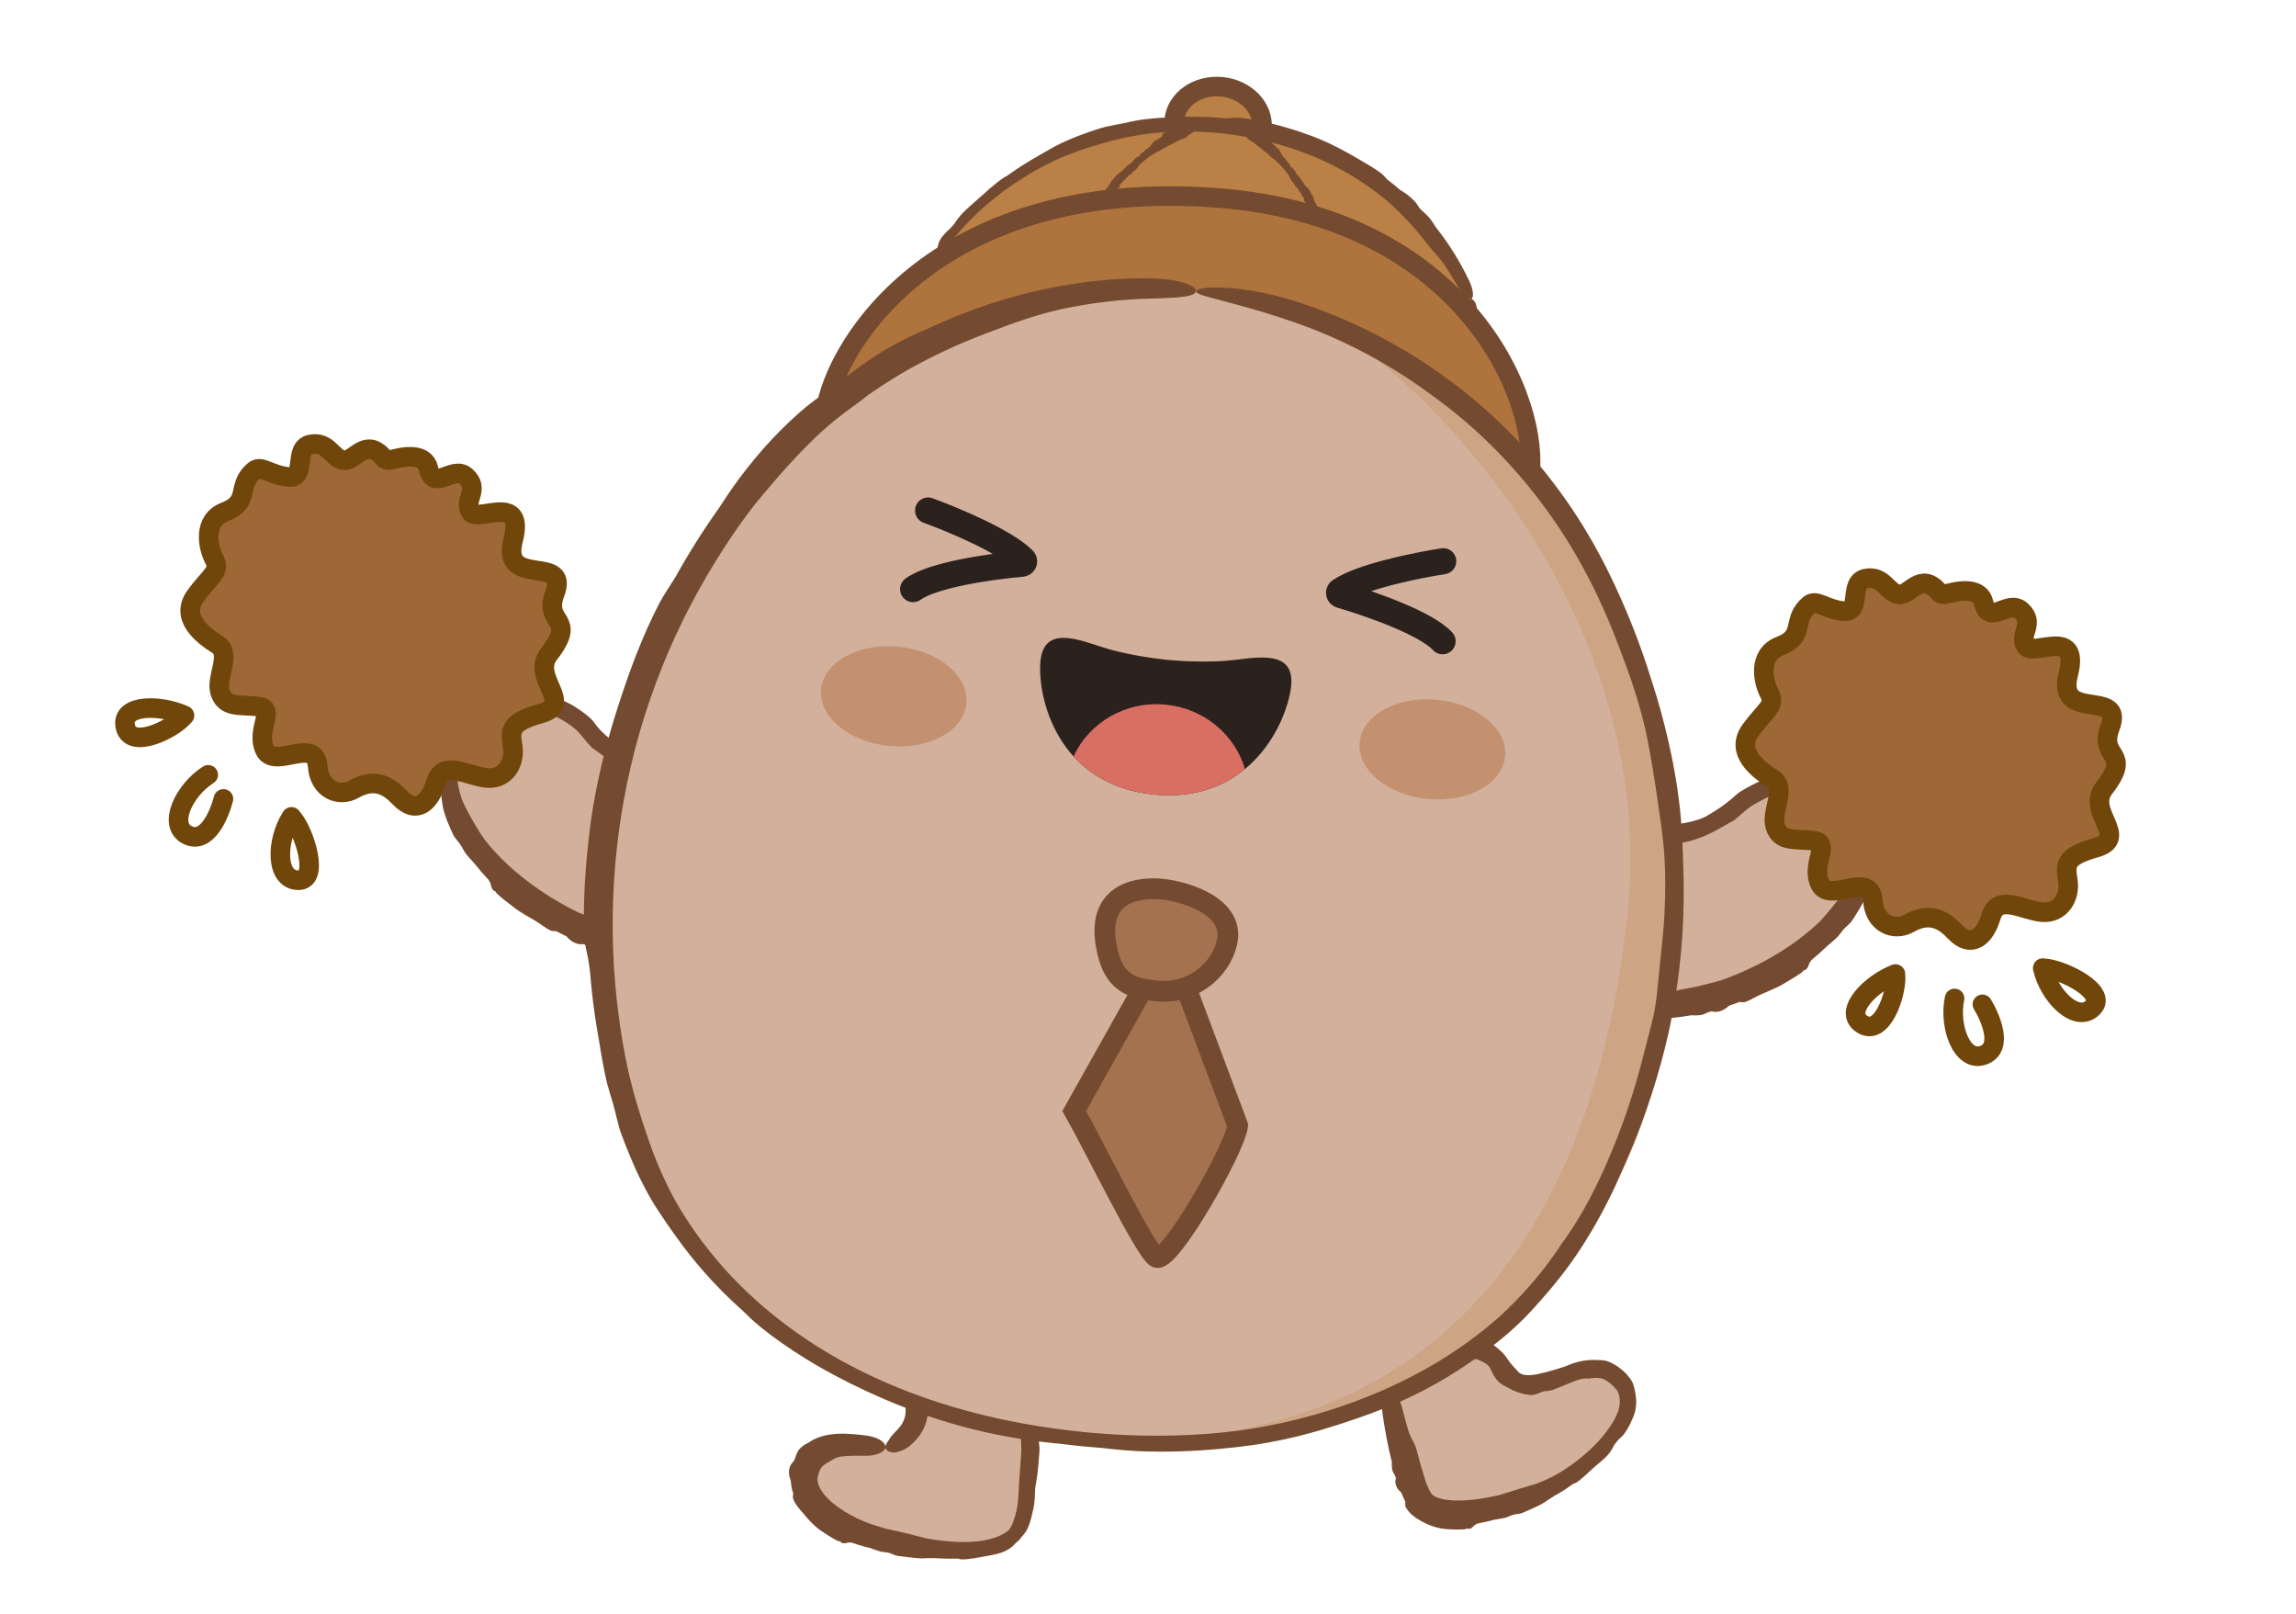
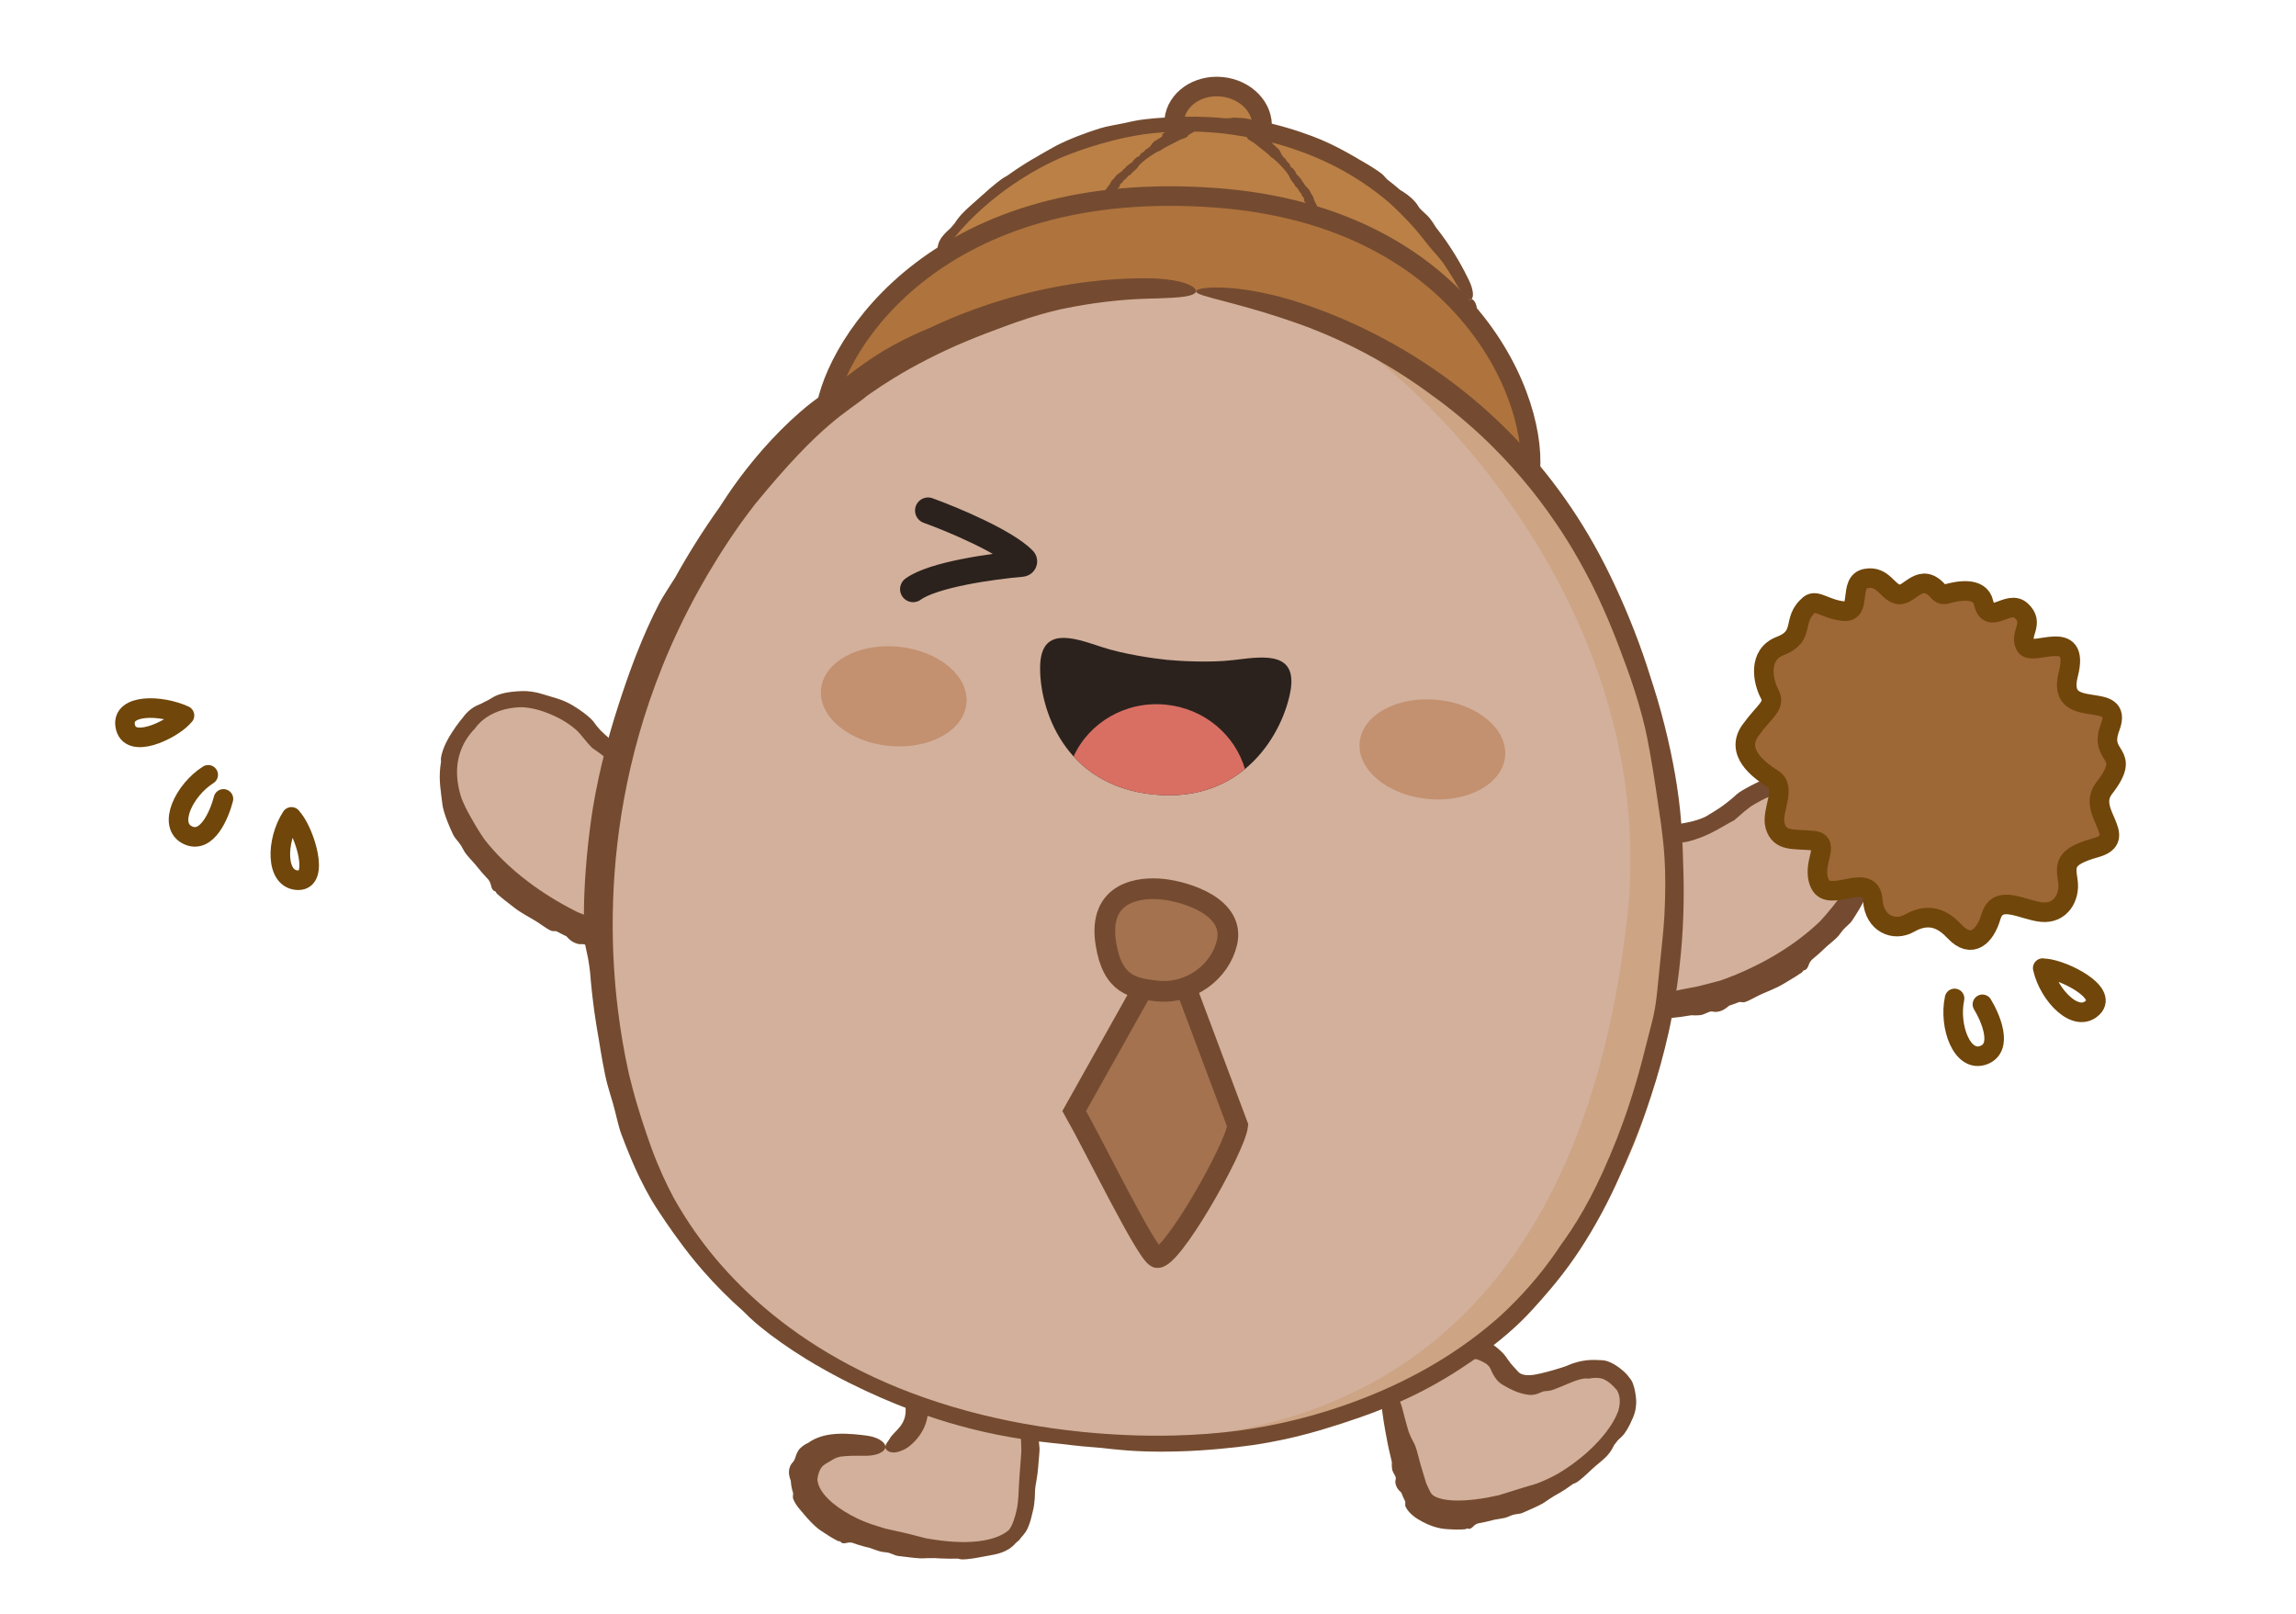
<svg xmlns="http://www.w3.org/2000/svg" width="111" height="78" viewBox="0 0 111 78" fill="none">
  <g filter="url(#filter0_n_33628_28602)">
    <ellipse cx="58.888" cy="6.012" rx="2.13" ry="1.826" transform="rotate(5.623 58.888 6.012)" fill="#BB8046" stroke="#744B30" stroke-width="0.946" stroke-linejoin="round" />
    <path d="M59.546 6.1C66.564 7.025 69.778 11.418 71.144 14.453C71.452 15.137 70.848 15.834 70.109 15.703L58.399 13.622L46.452 12.985C45.716 12.946 45.293 12.162 45.745 11.581C47.832 8.905 52.358 5.384 59.144 6.052L59.546 6.1Z" fill="#BB8046" />
    <path d="M69.296 12.145C69.291 12.14 69.287 12.136 69.282 12.131C69.064 11.881 68.664 11.353 68.397 11.048C68.392 11.043 68.387 11.037 68.383 11.032C68.319 10.958 68.257 10.889 68.182 10.809C68.132 10.754 68.074 10.693 68.004 10.62C67.832 10.442 67.598 10.194 67.157 9.792C66.97 9.633 66.775 9.476 66.568 9.318C66.445 9.225 66.314 9.128 66.182 9.035C65.45 8.519 64.597 8.02 63.531 7.573C62.458 7.13 61.202 6.736 59.496 6.498C59.475 6.495 59.454 6.492 59.431 6.49C59.409 6.487 59.386 6.484 59.364 6.481C59.342 6.478 59.32 6.475 59.297 6.472C59.275 6.469 59.253 6.466 59.23 6.463C59.208 6.46 59.186 6.457 59.164 6.454C59.141 6.451 59.12 6.448 59.101 6.446C57.601 6.293 56.416 6.348 55.35 6.484C55.303 6.491 55.255 6.498 55.207 6.505C55.158 6.513 55.108 6.521 55.059 6.529C54.17 6.67 53.264 6.927 52.727 7.099C52.498 7.17 52.304 7.236 52.126 7.3C51.74 7.438 51.456 7.553 51.213 7.656C50.727 7.876 50.283 8.108 49.87 8.349C49.212 8.733 48.642 9.133 48.144 9.527C47.676 9.899 47.271 10.267 46.922 10.618C46.9 10.641 46.878 10.663 46.856 10.685C46.584 10.962 46.349 11.226 46.142 11.479C46.072 11.564 46.004 11.648 45.939 11.732C45.88 11.81 45.856 11.859 45.831 11.935C45.809 12.006 45.801 12.078 45.807 12.151C45.813 12.223 45.834 12.296 45.869 12.366C45.897 12.42 45.933 12.471 45.976 12.517C45.989 12.53 46.001 12.542 46.015 12.553C46.077 12.607 46.15 12.649 46.226 12.676C46.311 12.706 46.37 12.716 46.466 12.72C46.571 12.722 46.674 12.725 46.774 12.728C47.224 12.739 47.624 12.75 47.955 12.764C48.119 12.771 48.288 12.779 48.459 12.788C49.114 12.822 49.79 12.868 50.321 12.905C50.365 12.908 50.408 12.911 50.449 12.914C50.512 12.918 50.572 12.922 50.63 12.926C51.162 12.949 51.695 12.972 52.227 12.995C52.263 13 52.298 13.005 52.334 13.01C52.369 13.015 52.404 13.02 52.44 13.025C52.874 13.08 53.412 13.108 54.224 13.15C54.29 13.154 54.359 13.157 54.43 13.161C54.764 13.179 55.141 13.199 55.572 13.224C55.908 13.244 56.08 13.27 56.221 13.29C56.262 13.296 56.301 13.302 56.34 13.307C56.366 13.31 56.392 13.313 56.419 13.315C56.531 13.323 56.65 13.32 56.787 13.317C57.007 13.312 57.267 13.306 57.617 13.343C57.932 13.376 58.197 13.398 58.423 13.413C58.99 13.523 59.321 13.555 59.585 13.581C59.693 13.591 59.791 13.601 59.89 13.614C60.04 13.634 60.217 13.665 60.398 13.7C60.608 13.742 60.824 13.789 61.007 13.832C61.278 13.895 61.827 13.977 62.245 14.032C62.277 14.037 62.312 14.042 62.35 14.047C62.492 14.069 62.666 14.1 62.864 14.135C63.122 14.181 63.421 14.233 63.742 14.282C63.955 14.315 64.141 14.343 64.306 14.368C64.773 14.44 65.076 14.486 65.332 14.526C65.43 14.541 65.522 14.555 65.614 14.569C65.807 14.599 66.03 14.635 66.265 14.673C66.385 14.692 66.507 14.712 66.629 14.732C67.066 14.802 67.508 14.874 67.846 14.925C67.971 14.948 68.096 14.972 68.221 14.996C68.87 15.119 69.519 15.243 70.168 15.368C70.254 15.382 70.29 15.383 70.363 15.378C70.373 15.377 70.382 15.376 70.392 15.375C70.467 15.365 70.54 15.343 70.606 15.311C70.676 15.278 70.739 15.234 70.792 15.185C70.85 15.13 70.897 15.07 70.932 15.008C70.952 14.973 70.969 14.938 70.983 14.903C70.999 14.862 71.012 14.822 71.021 14.783C71.061 14.619 71.059 14.49 71.119 14.464C71.171 14.439 71.299 14.517 71.372 14.761C71.388 14.818 71.399 14.883 71.401 14.957C71.402 15.019 71.397 15.086 71.382 15.156C71.357 15.28 71.303 15.412 71.215 15.534C71.136 15.645 71.03 15.748 70.901 15.828C70.78 15.903 70.638 15.958 70.491 15.984C70.471 15.988 70.452 15.99 70.433 15.993C70.313 16.009 70.162 16.003 70.059 15.984C69.407 15.877 68.754 15.771 68.103 15.662C67.947 15.637 67.791 15.611 67.635 15.585C67.139 15.502 66.643 15.419 66.148 15.334C65.544 15.231 64.941 15.127 64.338 15.02C64.291 15.011 64.243 15.002 64.195 14.994C63.544 14.878 62.894 14.761 62.244 14.643C62.175 14.63 62.105 14.618 62.036 14.605C61.957 14.591 61.878 14.576 61.799 14.562C61.256 14.482 60.715 14.4 60.286 14.332C60.202 14.319 60.123 14.306 60.049 14.294C59.674 14.233 59.4 14.174 59.173 14.125C59.016 14.091 58.878 14.061 58.737 14.037C58.661 14.024 58.558 14.007 58.433 13.986C58.409 13.982 58.384 13.978 58.358 13.974C57.874 13.952 57.124 13.92 56.389 13.868C56.331 13.864 56.273 13.859 56.215 13.855C55.852 13.827 55.432 13.789 55.03 13.752C54.811 13.731 54.597 13.712 54.401 13.694C54.085 13.667 53.816 13.646 53.649 13.641C53.258 13.63 52.821 13.601 52.411 13.573C52.321 13.567 52.232 13.56 52.146 13.554C51.686 13.522 51.284 13.493 51.055 13.494C50.842 13.495 50.655 13.484 50.42 13.466C50.352 13.461 50.28 13.455 50.202 13.449C49.962 13.429 49.667 13.406 49.267 13.381C48.926 13.36 48.659 13.339 48.431 13.32C48.349 13.313 48.273 13.307 48.199 13.3C47.808 13.267 47.514 13.241 47.074 13.236C46.863 13.233 46.648 13.229 46.439 13.223C46.318 13.22 46.16 13.19 46.039 13.141C45.903 13.088 45.78 13.01 45.681 12.918C45.643 12.883 45.608 12.846 45.577 12.808C45.523 12.742 45.473 12.666 45.432 12.584C45.373 12.466 45.333 12.331 45.321 12.191C45.318 12.158 45.317 12.126 45.317 12.093C45.318 11.991 45.334 11.887 45.365 11.789C45.402 11.665 45.48 11.524 45.555 11.433C45.587 11.393 45.62 11.353 45.654 11.316C45.732 11.227 45.809 11.158 45.879 11.095C45.901 11.076 45.921 11.057 45.942 11.039C46.006 10.962 46.076 10.882 46.147 10.802C46.157 10.787 46.167 10.771 46.177 10.755C46.23 10.676 46.3 10.573 46.4 10.456C46.433 10.416 46.466 10.379 46.501 10.341C46.63 10.202 46.763 10.079 46.91 9.948C47.053 9.82 47.212 9.683 47.395 9.518C47.521 9.405 47.667 9.272 47.821 9.14C47.822 9.138 47.824 9.137 47.825 9.135C48.051 8.94 48.291 8.747 48.474 8.621C48.543 8.573 48.606 8.54 48.671 8.505C48.671 8.505 48.672 8.505 48.672 8.505C48.676 8.503 48.681 8.5 48.685 8.498C48.967 8.294 49.269 8.09 49.593 7.889C49.779 7.773 49.978 7.656 50.179 7.544C50.226 7.515 50.275 7.487 50.323 7.458C50.555 7.322 50.799 7.191 50.955 7.1C51.102 7.015 51.451 6.845 51.882 6.668C51.956 6.638 52.033 6.607 52.11 6.577C52.457 6.441 52.836 6.311 53.163 6.208C53.351 6.148 53.544 6.107 53.742 6.069C53.925 6.034 54.124 5.999 54.338 5.953C54.445 5.93 54.566 5.902 54.694 5.875C54.775 5.858 54.858 5.841 54.946 5.825C54.982 5.818 55.02 5.811 55.059 5.805C55.183 5.784 55.447 5.749 55.822 5.717C56.047 5.698 56.32 5.68 56.608 5.668C57.365 5.622 58.233 5.624 59.181 5.712C59.184 5.713 59.186 5.713 59.188 5.713C59.213 5.714 59.233 5.715 59.253 5.715C59.276 5.716 59.299 5.716 59.321 5.715C59.344 5.715 59.367 5.715 59.389 5.714C59.409 5.713 59.429 5.712 59.447 5.71C59.45 5.71 59.454 5.71 59.457 5.709C59.481 5.707 59.504 5.704 59.526 5.701C59.545 5.698 59.564 5.694 59.585 5.691C59.589 5.691 59.593 5.69 59.598 5.69C59.714 5.689 59.836 5.689 59.998 5.701C60.134 5.71 60.293 5.732 60.391 5.754C60.438 5.764 60.473 5.775 60.505 5.784C60.542 5.795 60.575 5.805 60.616 5.812C60.645 5.818 60.676 5.821 60.714 5.824C60.774 5.83 60.855 5.839 60.968 5.862C61.396 5.949 61.844 6.063 62.255 6.185C62.714 6.32 63.121 6.464 63.435 6.58C63.564 6.627 63.714 6.687 63.869 6.753C64.129 6.863 64.412 6.997 64.678 7.133C64.974 7.285 65.257 7.443 65.484 7.575C65.712 7.708 65.937 7.836 66.152 7.966C66.348 8.085 66.534 8.204 66.689 8.316C66.734 8.349 66.777 8.381 66.818 8.413C66.854 8.442 66.894 8.485 66.942 8.54C66.978 8.579 67.015 8.622 67.06 8.67C67.286 8.842 67.496 9.013 67.698 9.188C67.707 9.193 67.715 9.198 67.723 9.203C67.724 9.203 67.724 9.203 67.724 9.203C67.911 9.315 68.168 9.474 68.426 9.77C68.491 9.845 68.524 9.898 68.554 9.947C68.571 9.975 68.588 10.002 68.608 10.031C68.622 10.049 68.637 10.068 68.655 10.088C68.709 10.148 68.777 10.208 68.851 10.275C68.955 10.37 69.069 10.476 69.157 10.597C69.163 10.605 69.17 10.614 69.177 10.623C69.242 10.711 69.335 10.841 69.411 10.976C69.597 11.211 69.769 11.443 69.924 11.666C70.006 11.785 70.082 11.899 70.156 12.014C70.409 12.403 70.623 12.776 70.804 13.123C70.879 13.267 70.953 13.414 71.018 13.549C71.129 13.779 71.192 13.993 71.207 14.16C71.222 14.326 71.188 14.433 71.119 14.464C71.049 14.495 70.948 14.45 70.832 14.336C70.714 14.222 70.59 14.048 70.47 13.835C70.399 13.71 70.319 13.574 70.239 13.441C70.101 13.213 69.95 12.976 69.782 12.73C69.767 12.71 69.752 12.689 69.737 12.669C69.628 12.52 69.506 12.379 69.383 12.242C69.354 12.21 69.325 12.178 69.296 12.145Z" fill="#744B30" />
    <path d="M57.403 6.6C57.371 6.644 57.291 6.668 57.243 6.684C57.242 6.684 57.241 6.685 57.241 6.685C57.23 6.688 57.22 6.693 57.209 6.698C57.182 6.709 57.142 6.727 57.06 6.75C57.038 6.761 57.016 6.773 56.994 6.785C56.988 6.788 56.982 6.791 56.977 6.794C56.745 6.916 56.506 7.033 56.269 7.159C56.266 7.161 56.263 7.163 56.26 7.165C56.218 7.195 56.167 7.233 56.124 7.259C56.11 7.267 56.099 7.273 56.087 7.278C56.025 7.306 55.98 7.324 55.943 7.338C55.754 7.449 55.569 7.567 55.396 7.702C55.36 7.73 55.325 7.758 55.291 7.787C55.272 7.802 55.254 7.818 55.236 7.833C55.189 7.875 55.142 7.918 55.096 7.962C55.073 7.991 55.052 8.02 55.033 8.046C55.005 8.084 54.982 8.118 54.959 8.143C54.906 8.203 54.833 8.26 54.781 8.303C54.772 8.31 54.764 8.317 54.756 8.323C54.721 8.364 54.686 8.406 54.652 8.447C54.648 8.448 54.644 8.449 54.639 8.45C54.62 8.455 54.602 8.463 54.585 8.475C54.555 8.496 54.525 8.529 54.487 8.571C54.461 8.6 54.431 8.633 54.395 8.672C54.371 8.697 54.35 8.702 54.334 8.707C54.329 8.708 54.324 8.709 54.32 8.711C54.305 8.716 54.302 8.732 54.298 8.752C54.293 8.776 54.287 8.806 54.254 8.825C54.149 8.884 54.14 8.941 54.134 8.983C54.132 8.996 54.13 9.007 54.126 9.017C54.114 9.049 54.077 9.08 54.044 9.099C54.018 9.114 53.993 9.166 53.978 9.208C53.975 9.218 53.97 9.227 53.963 9.237C53.957 9.245 53.951 9.254 53.945 9.263C53.929 9.284 53.911 9.309 53.897 9.339C53.861 9.415 53.841 9.456 53.826 9.488C53.822 9.497 53.818 9.505 53.813 9.514C53.801 9.541 53.784 9.574 53.767 9.607C53.746 9.646 53.725 9.687 53.712 9.719C53.658 9.789 53.603 9.861 53.55 9.932C53.523 9.968 53.478 9.993 53.425 9.999C53.372 10.006 53.314 9.995 53.264 9.966C53.214 9.937 53.175 9.893 53.156 9.843C53.136 9.792 53.137 9.739 53.158 9.695C53.2 9.608 53.245 9.519 53.291 9.434C53.349 9.33 53.41 9.228 53.479 9.131C53.519 9.075 53.559 9.021 53.602 8.968C53.611 8.956 53.62 8.944 53.63 8.932C53.635 8.926 53.641 8.919 53.646 8.912C53.677 8.848 53.709 8.786 53.736 8.744C53.759 8.709 53.783 8.691 53.804 8.676C53.819 8.665 53.831 8.655 53.841 8.643C53.846 8.636 53.852 8.627 53.86 8.616C53.893 8.569 53.949 8.491 54.017 8.434C54.046 8.409 54.086 8.383 54.123 8.359C54.176 8.324 54.225 8.293 54.241 8.269C54.256 8.246 54.276 8.225 54.297 8.205C54.316 8.187 54.335 8.171 54.354 8.156C54.391 8.125 54.425 8.098 54.435 8.074C54.447 8.045 54.468 8.031 54.499 8.01C54.52 7.995 54.546 7.977 54.578 7.949C54.615 7.917 54.645 7.898 54.671 7.883C54.708 7.861 54.735 7.846 54.76 7.804C54.787 7.758 54.821 7.714 54.855 7.689C54.871 7.678 54.886 7.663 54.904 7.647C54.926 7.626 54.949 7.604 54.975 7.589C54.996 7.576 55.018 7.571 55.038 7.567C55.044 7.566 55.05 7.565 55.055 7.564C55.063 7.556 55.072 7.549 55.08 7.542C55.086 7.537 55.092 7.531 55.098 7.526C55.1 7.522 55.101 7.519 55.102 7.515C55.108 7.496 55.116 7.472 55.132 7.451C55.157 7.417 55.189 7.398 55.222 7.379C55.249 7.364 55.276 7.349 55.303 7.325C55.321 7.309 55.339 7.288 55.357 7.268C55.385 7.238 55.413 7.207 55.437 7.194C55.446 7.189 55.458 7.189 55.469 7.189C55.469 7.189 55.469 7.189 55.469 7.189C55.47 7.189 55.471 7.189 55.471 7.189C55.521 7.144 55.572 7.098 55.623 7.053C55.627 7.048 55.63 7.043 55.634 7.038C55.652 7.014 55.67 6.991 55.678 6.971C55.686 6.949 55.723 6.913 55.761 6.877C55.781 6.857 55.801 6.838 55.82 6.819C55.824 6.815 55.828 6.81 55.832 6.806C55.844 6.792 55.862 6.789 55.88 6.786C55.896 6.783 55.913 6.78 55.927 6.769C55.934 6.763 55.94 6.756 55.946 6.747C55.952 6.74 55.958 6.733 55.965 6.726C55.971 6.719 55.991 6.711 56.016 6.701C56.031 6.695 56.048 6.688 56.066 6.68C56.105 6.649 56.145 6.618 56.187 6.587C56.192 6.576 56.196 6.565 56.196 6.552C56.197 6.543 56.196 6.532 56.195 6.522C56.193 6.508 56.192 6.494 56.194 6.48C56.196 6.47 56.201 6.463 56.208 6.463C56.21 6.463 56.214 6.464 56.217 6.466C56.22 6.467 56.223 6.469 56.225 6.467C56.226 6.466 56.226 6.464 56.227 6.46C56.227 6.455 56.228 6.448 56.234 6.445C56.254 6.431 56.279 6.418 56.303 6.406C56.33 6.392 56.356 6.379 56.376 6.366C56.397 6.351 56.435 6.339 56.471 6.328C56.497 6.32 56.522 6.312 56.542 6.303C56.563 6.294 56.581 6.279 56.599 6.265C56.62 6.247 56.64 6.231 56.663 6.227C56.666 6.226 56.672 6.229 56.681 6.234C56.683 6.235 56.685 6.236 56.687 6.238C56.695 6.242 56.704 6.248 56.714 6.252C56.739 6.239 56.764 6.226 56.788 6.214C56.789 6.213 56.789 6.211 56.789 6.21C56.789 6.21 56.789 6.21 56.789 6.21C56.797 6.174 56.806 6.127 56.858 6.127C56.87 6.127 56.881 6.133 56.891 6.139C56.901 6.145 56.91 6.15 56.918 6.148C56.927 6.146 56.934 6.136 56.942 6.125C56.954 6.11 56.965 6.094 56.987 6.094C56.988 6.094 56.99 6.094 56.992 6.094C57.007 6.094 57.03 6.094 57.056 6.103C57.11 6.084 57.17 6.064 57.226 6.048C57.322 6.019 57.42 5.995 57.519 5.974C57.568 5.963 57.619 5.975 57.666 6.005C57.711 6.036 57.742 6.084 57.757 6.139C57.772 6.193 57.771 6.25 57.754 6.3C57.736 6.35 57.707 6.387 57.668 6.407C57.606 6.439 57.542 6.474 57.481 6.509C57.478 6.511 57.475 6.514 57.472 6.516C57.448 6.535 57.432 6.558 57.415 6.583C57.411 6.589 57.407 6.595 57.403 6.6Z" fill="#744B30" />
    <path d="M60.301 6.68C60.325 6.729 60.398 6.768 60.442 6.794C60.443 6.794 60.443 6.795 60.444 6.795C60.454 6.8 60.462 6.806 60.473 6.814C60.496 6.83 60.532 6.855 60.608 6.894C60.627 6.909 60.647 6.925 60.666 6.941C60.672 6.946 60.676 6.95 60.681 6.953C60.885 7.118 61.096 7.279 61.305 7.449C61.307 7.452 61.309 7.454 61.312 7.457C61.347 7.495 61.39 7.542 61.428 7.576C61.439 7.586 61.449 7.595 61.459 7.602C61.515 7.642 61.555 7.668 61.589 7.689C61.754 7.834 61.911 7.987 62.055 8.153C62.084 8.186 62.113 8.221 62.142 8.256C62.157 8.275 62.171 8.293 62.186 8.312C62.224 8.362 62.262 8.414 62.298 8.465C62.315 8.498 62.33 8.531 62.344 8.561C62.363 8.604 62.38 8.641 62.397 8.67C62.438 8.739 62.498 8.81 62.541 8.862C62.548 8.87 62.555 8.878 62.561 8.886C62.588 8.933 62.614 8.981 62.639 9.028C62.643 9.03 62.647 9.032 62.651 9.034C62.669 9.042 62.685 9.054 62.699 9.069C62.725 9.095 62.748 9.133 62.777 9.182C62.796 9.215 62.819 9.254 62.848 9.299C62.866 9.328 62.886 9.337 62.901 9.345C62.906 9.347 62.91 9.349 62.914 9.352C62.927 9.36 62.927 9.376 62.927 9.396C62.928 9.421 62.928 9.452 62.956 9.476C63.048 9.555 63.045 9.612 63.043 9.655C63.042 9.668 63.042 9.679 63.044 9.69C63.05 9.724 63.08 9.761 63.108 9.786C63.131 9.806 63.146 9.862 63.152 9.906C63.153 9.916 63.156 9.926 63.161 9.938C63.165 9.947 63.169 9.956 63.174 9.966C63.185 9.99 63.198 10.018 63.206 10.05C63.227 10.132 63.238 10.175 63.247 10.21C63.249 10.22 63.251 10.229 63.254 10.238C63.261 10.267 63.271 10.303 63.282 10.338C63.294 10.381 63.306 10.425 63.313 10.459C63.352 10.538 63.392 10.619 63.43 10.699C63.45 10.74 63.489 10.773 63.54 10.79C63.591 10.807 63.65 10.807 63.704 10.789C63.759 10.77 63.806 10.735 63.835 10.689C63.864 10.643 63.873 10.59 63.861 10.543C63.837 10.45 63.81 10.354 63.781 10.262C63.745 10.148 63.705 10.037 63.656 9.928C63.628 9.865 63.599 9.805 63.568 9.744C63.561 9.73 63.554 9.717 63.547 9.703C63.543 9.696 63.539 9.688 63.535 9.681C63.517 9.612 63.498 9.544 63.479 9.498C63.464 9.46 63.444 9.437 63.426 9.418C63.414 9.404 63.404 9.392 63.397 9.378C63.393 9.371 63.389 9.36 63.383 9.348C63.36 9.296 63.32 9.208 63.265 9.14C63.241 9.109 63.207 9.076 63.176 9.045C63.13 9.001 63.088 8.961 63.077 8.933C63.067 8.908 63.051 8.883 63.035 8.86C63.02 8.839 63.004 8.819 62.989 8.801C62.958 8.763 62.93 8.73 62.925 8.704C62.919 8.674 62.901 8.656 62.875 8.629C62.857 8.61 62.835 8.588 62.809 8.554C62.779 8.515 62.753 8.491 62.73 8.471C62.699 8.443 62.675 8.422 62.659 8.376C62.641 8.326 62.617 8.276 62.588 8.245C62.575 8.231 62.562 8.213 62.549 8.194C62.531 8.169 62.512 8.143 62.49 8.123C62.472 8.107 62.451 8.098 62.432 8.09C62.427 8.088 62.421 8.085 62.416 8.083C62.409 8.074 62.403 8.066 62.396 8.057C62.391 8.05 62.386 8.044 62.381 8.037C62.381 8.034 62.38 8.03 62.38 8.026C62.377 8.006 62.374 7.982 62.363 7.957C62.345 7.919 62.317 7.895 62.288 7.87C62.265 7.85 62.241 7.829 62.22 7.801C62.206 7.782 62.191 7.758 62.177 7.734C62.157 7.699 62.135 7.664 62.114 7.646C62.105 7.639 62.094 7.637 62.083 7.635C62.083 7.635 62.083 7.635 62.083 7.635C62.082 7.635 62.082 7.634 62.081 7.634C62.041 7.58 62 7.525 61.959 7.471C61.956 7.466 61.953 7.46 61.951 7.454C61.938 7.427 61.925 7.402 61.921 7.38C61.917 7.357 61.888 7.315 61.858 7.272C61.842 7.249 61.825 7.226 61.812 7.204C61.808 7.198 61.805 7.193 61.802 7.188C61.793 7.173 61.776 7.166 61.759 7.16C61.743 7.153 61.727 7.147 61.716 7.134C61.711 7.127 61.706 7.118 61.701 7.109C61.697 7.101 61.693 7.092 61.687 7.084C61.682 7.076 61.665 7.064 61.642 7.05C61.629 7.041 61.613 7.03 61.597 7.019C61.565 6.981 61.531 6.943 61.497 6.905C61.493 6.893 61.492 6.881 61.494 6.868C61.495 6.859 61.498 6.849 61.502 6.839C61.505 6.826 61.51 6.812 61.51 6.798C61.511 6.788 61.507 6.78 61.501 6.779C61.498 6.778 61.494 6.779 61.491 6.78C61.487 6.78 61.484 6.781 61.483 6.78C61.482 6.779 61.482 6.776 61.482 6.773C61.483 6.767 61.483 6.76 61.478 6.756C61.461 6.739 61.439 6.721 61.417 6.704C61.394 6.685 61.371 6.667 61.355 6.651C61.336 6.632 61.302 6.613 61.268 6.595C61.245 6.582 61.221 6.569 61.203 6.557C61.185 6.544 61.17 6.526 61.155 6.508C61.138 6.487 61.121 6.467 61.1 6.458C61.097 6.457 61.09 6.459 61.081 6.462C61.079 6.463 61.077 6.464 61.074 6.464C61.066 6.467 61.056 6.471 61.045 6.473C61.023 6.455 61.001 6.438 60.979 6.422C60.979 6.42 60.979 6.418 60.979 6.417C60.979 6.417 60.979 6.417 60.979 6.417C60.978 6.381 60.979 6.332 60.928 6.322C60.916 6.32 60.904 6.324 60.893 6.328C60.882 6.332 60.873 6.335 60.865 6.332C60.856 6.328 60.851 6.316 60.846 6.304C60.838 6.287 60.83 6.269 60.808 6.264C60.807 6.264 60.805 6.264 60.803 6.264C60.788 6.261 60.766 6.256 60.739 6.26C60.689 6.231 60.634 6.2 60.583 6.173C60.493 6.126 60.403 6.083 60.31 6.043C60.264 6.024 60.211 6.025 60.16 6.046C60.109 6.067 60.069 6.108 60.044 6.159C60.018 6.209 60.008 6.265 60.015 6.317C60.024 6.37 60.044 6.411 60.079 6.439C60.133 6.482 60.189 6.529 60.242 6.575C60.245 6.578 60.248 6.582 60.25 6.585C60.27 6.607 60.28 6.634 60.293 6.661C60.295 6.668 60.298 6.674 60.301 6.68Z" fill="#744B30" />
    <path d="M39.898 19.93L73.939 23.082C74.516 19.51 70.944 10.474 58.81 9.563C45.492 8.563 40.371 16.515 39.898 19.93Z" fill="#AF733D" stroke="#744B30" stroke-width="0.946" stroke-linecap="round" stroke-linejoin="round" />
    <path d="M38.848 71.189C39.195 69.32 41.355 69.856 42.804 69.889C42.966 69.893 43.131 69.847 43.267 69.759C46.668 67.558 39.592 64.043 49.413 68.051C49.574 68.117 49.713 68.235 49.742 68.406C49.915 69.459 49.88 73.313 49.039 74.242C47.304 75.721 42.97 74.555 41.911 74.242C40.852 73.929 38.587 72.827 38.848 71.189Z" fill="#D3B09C" />
    <path d="M40.18 70.597C40.137 70.626 40.085 70.654 40.034 70.682C39.9 70.755 39.796 70.83 39.732 70.905C39.73 70.907 39.729 70.908 39.727 70.91C39.726 70.912 39.724 70.914 39.722 70.916C39.702 70.94 39.685 70.967 39.666 71.002C39.636 71.07 39.61 71.092 39.549 71.31C39.531 71.391 39.523 71.46 39.517 71.517C39.522 71.578 39.539 71.668 39.565 71.745C39.566 71.748 39.567 71.751 39.568 71.754C39.617 71.902 39.704 72.055 39.822 72.206C39.943 72.361 40.094 72.511 40.264 72.653C40.434 72.794 40.621 72.927 40.819 73.05C41.016 73.172 41.224 73.286 41.438 73.389C41.655 73.492 41.863 73.581 42.084 73.656C42.323 73.736 42.563 73.811 42.806 73.883C42.824 73.887 42.843 73.891 42.862 73.896C42.98 73.923 43.102 73.951 43.227 73.978C43.501 74.039 43.782 74.098 43.977 74.149C44.132 74.19 44.269 74.225 44.386 74.255C44.545 74.296 44.673 74.328 44.79 74.357C45.044 74.401 45.298 74.439 45.552 74.469C45.943 74.514 46.334 74.539 46.72 74.532C47.105 74.525 47.485 74.487 47.844 74.396C47.974 74.363 48.102 74.322 48.225 74.273C48.439 74.185 48.585 74.106 48.766 73.961C48.827 73.887 48.857 73.833 48.901 73.747C48.974 73.599 49.034 73.424 49.084 73.244C49.122 73.107 49.154 72.967 49.182 72.824C49.207 72.647 49.223 72.474 49.234 72.313C49.235 72.296 49.236 72.28 49.237 72.263C49.253 72.016 49.259 71.793 49.271 71.61C49.276 71.525 49.282 71.438 49.289 71.349C49.313 71.015 49.343 70.669 49.361 70.381C49.364 70.351 49.365 70.321 49.367 70.293C49.371 70.233 49.374 70.173 49.377 70.12C49.373 69.882 49.365 69.647 49.351 69.411C49.348 69.349 49.344 69.293 49.34 69.231C49.344 69.211 49.348 69.191 49.352 69.171C49.391 68.98 49.392 68.752 49.352 68.471C49.349 68.457 49.354 68.479 49.353 68.474C49.354 68.475 49.354 68.475 49.353 68.474C49.352 68.472 49.35 68.47 49.346 68.466C49.342 68.462 49.336 68.457 49.329 68.451C49.329 68.451 49.328 68.451 49.328 68.451C49.321 68.446 49.311 68.44 49.3 68.434C49.287 68.427 49.284 68.425 49.264 68.417C49.09 68.346 48.901 68.269 48.699 68.183C48.523 68.108 48.451 68.052 48.382 68.001C48.361 67.986 48.342 67.972 48.321 67.959C48.252 67.914 48.168 67.899 48.071 67.882C47.98 67.865 47.877 67.848 47.767 67.804C47.723 67.786 47.678 67.765 47.632 67.738C47.06 67.414 46.801 67.381 46.579 67.346C46.517 67.337 46.462 67.329 46.409 67.317C46.362 67.305 46.319 67.292 46.258 67.269C46.1 67.211 45.94 67.133 45.821 67.067C45.658 66.983 45.395 66.915 45.14 66.865C45.055 66.85 44.947 66.816 44.808 66.777C44.793 66.773 44.779 66.769 44.764 66.765C44.649 66.734 44.497 66.697 44.365 66.688C43.898 66.944 44.62 66.161 44.459 66.58C44.474 66.62 44.492 66.668 44.511 66.714C44.518 66.734 44.527 66.755 44.536 66.777C44.591 66.918 44.66 67.097 44.719 67.295C44.804 67.567 44.861 67.881 44.871 68.134C44.866 68.305 44.843 68.481 44.799 68.651C44.674 69.146 44.365 69.566 44.005 69.867C43.833 70.012 43.684 70.084 43.515 70.141C43.479 70.155 43.429 70.173 43.391 70.181C43.348 70.192 43.306 70.198 43.266 70.201C43.246 70.203 43.226 70.204 43.206 70.204C43.184 70.203 43.162 70.202 43.141 70.2C43.096 70.195 43.055 70.186 43.019 70.175C42.973 70.159 42.934 70.139 42.903 70.116C42.831 70.063 42.801 69.997 42.803 69.933C42.805 69.868 42.835 69.806 42.874 69.744C42.891 69.717 42.909 69.691 42.928 69.664C42.943 69.643 42.958 69.622 42.973 69.6C42.98 69.59 42.986 69.58 42.993 69.57C42.999 69.562 43.005 69.553 43.01 69.545C43.021 69.528 43.032 69.511 43.041 69.495C43.053 69.478 43.053 69.467 43.066 69.449C43.171 69.328 43.264 69.224 43.372 69.116C43.578 68.907 43.717 68.67 43.764 68.409C43.783 68.306 43.788 68.199 43.782 68.086C43.766 67.79 43.662 67.476 43.532 67.105C43.585 66.856 42.972 66.644 43.807 65.773C44.527 65.585 44.677 65.777 45.021 65.831C45.183 65.876 45.34 65.927 45.49 65.978C45.536 65.993 45.583 66.009 45.631 66.026C45.994 66.116 46.355 66.219 46.618 66.307C46.62 66.308 46.621 66.308 46.623 66.309C46.83 66.378 46.965 66.447 47.093 66.511C47.177 66.553 47.267 66.597 47.336 66.623C47.376 66.638 47.432 66.657 47.501 66.682C47.65 66.735 47.9 66.825 48.122 66.914C48.305 66.987 48.506 67.072 48.704 67.166C48.89 67.255 49.092 67.365 49.303 67.477C49.399 67.528 49.495 67.58 49.586 67.627C49.619 67.644 49.67 67.67 49.705 67.693C49.745 67.718 49.784 67.745 49.821 67.775C49.861 67.807 49.899 67.841 49.933 67.878C49.971 67.919 50.006 67.963 50.035 68.008C50.069 68.06 50.096 68.113 50.117 68.164C50.135 68.208 50.149 68.253 50.16 68.297C50.163 68.312 50.166 68.325 50.169 68.336C50.231 68.628 50.234 68.947 50.233 69.224C50.233 69.28 50.232 69.332 50.231 69.385C50.228 69.587 50.226 69.757 50.243 69.864C50.267 70.024 50.257 70.16 50.237 70.363C50.236 70.376 50.235 70.389 50.233 70.402C50.221 70.535 50.205 70.697 50.19 70.908C50.175 71.117 50.152 71.278 50.13 71.414C50.124 71.454 50.117 71.492 50.111 71.529C50.071 71.755 50.038 71.924 50.035 72.184C50.033 72.265 50.03 72.347 50.025 72.43C50.011 72.638 49.983 72.842 49.94 73.01C49.913 73.116 49.886 73.241 49.853 73.368C49.846 73.397 49.838 73.426 49.83 73.455C49.79 73.599 49.741 73.747 49.676 73.882C49.613 74.015 49.535 74.12 49.452 74.218C49.426 74.249 49.4 74.277 49.376 74.302C49.338 74.357 49.293 74.416 49.251 74.46C49.209 74.496 49.166 74.532 49.12 74.567C49.107 74.581 49.093 74.597 49.079 74.612C49.008 74.691 48.903 74.791 48.758 74.88C48.531 75.02 48.324 75.08 48.101 75.131C48.084 75.135 48.067 75.138 48.05 75.142C47.892 75.175 47.731 75.202 47.549 75.236C47.411 75.263 47.257 75.293 47.101 75.317C46.985 75.336 46.866 75.351 46.76 75.36C46.657 75.369 46.563 75.373 46.486 75.37C46.427 75.367 46.377 75.352 46.327 75.337C46.326 75.337 46.326 75.337 46.326 75.337C46.322 75.336 46.319 75.335 46.316 75.334C46.038 75.342 45.761 75.338 45.485 75.326C45.383 75.321 45.28 75.315 45.178 75.309C45.145 75.309 45.112 75.309 45.079 75.31C44.918 75.311 44.761 75.308 44.657 75.32C44.576 75.328 44.411 75.319 44.215 75.3C44.139 75.292 44.06 75.283 43.978 75.273C43.789 75.251 43.594 75.225 43.432 75.207C43.34 75.197 43.253 75.162 43.168 75.127C43.11 75.103 43.045 75.077 42.979 75.058C42.957 75.052 42.935 75.046 42.912 75.042C42.865 75.033 42.812 75.027 42.757 75.021C42.709 75.016 42.658 75.01 42.603 75C42.555 74.992 42.446 74.956 42.314 74.91C42.226 74.879 42.135 74.847 42.033 74.812C41.94 74.79 41.849 74.767 41.762 74.745C41.579 74.697 41.377 74.631 41.199 74.566C41.136 74.555 41.081 74.552 41.033 74.556C40.999 74.559 40.967 74.566 40.935 74.574C40.928 74.576 40.921 74.577 40.913 74.579C40.876 74.587 40.836 74.594 40.788 74.593C40.744 74.592 40.697 74.578 40.671 74.557C40.659 74.548 40.651 74.537 40.644 74.527C40.636 74.516 40.629 74.506 40.617 74.5C40.608 74.496 40.598 74.496 40.584 74.496C40.563 74.496 40.535 74.495 40.501 74.478C40.378 74.418 40.243 74.341 40.112 74.26C40.106 74.257 40.1 74.253 40.094 74.249C39.942 74.155 39.796 74.056 39.677 73.978C39.594 73.922 39.493 73.842 39.389 73.747C39.329 73.692 39.267 73.632 39.207 73.57C39.092 73.453 38.983 73.327 38.889 73.215C38.846 73.164 38.802 73.114 38.757 73.061C38.705 73.001 38.652 72.939 38.602 72.875C38.49 72.732 38.391 72.577 38.341 72.427C38.33 72.396 38.332 72.352 38.336 72.298C38.338 72.259 38.342 72.215 38.344 72.166C38.342 72.159 38.34 72.152 38.337 72.145C38.278 71.962 38.242 71.78 38.231 71.568C38.228 71.561 38.225 71.553 38.222 71.545C38.222 71.544 38.222 71.544 38.222 71.544C38.173 71.416 38.124 71.24 38.145 71.068C38.153 71.001 38.171 70.931 38.206 70.852C38.238 70.777 38.276 70.733 38.311 70.695C38.344 70.659 38.377 70.621 38.404 70.566C38.434 70.502 38.456 70.424 38.486 70.34C38.513 70.263 38.552 70.172 38.606 70.095C38.633 70.056 38.664 70.019 38.699 69.987C38.707 69.98 38.715 69.973 38.723 69.966C38.802 69.894 38.928 69.797 39.072 69.741C39.213 69.638 39.363 69.558 39.514 69.498C39.745 69.405 39.974 69.355 40.195 69.327C40.274 69.317 40.354 69.31 40.43 69.305C40.724 69.287 41.003 69.299 41.274 69.32C41.48 69.337 41.681 69.36 41.879 69.385C41.941 69.392 42.003 69.403 42.063 69.416C42.246 69.455 42.411 69.516 42.539 69.592C42.709 69.693 42.806 69.811 42.803 69.933C42.802 70.053 42.693 70.169 42.503 70.25C42.359 70.311 42.18 70.347 41.993 70.359C41.932 70.363 41.87 70.365 41.809 70.363C41.615 70.36 41.425 70.358 41.239 70.362C41.034 70.366 40.834 70.378 40.648 70.402C40.629 70.406 40.611 70.41 40.593 70.414C40.577 70.417 40.562 70.421 40.548 70.425C40.432 70.455 40.331 70.503 40.245 70.555C40.222 70.569 40.201 70.583 40.18 70.597Z" fill="#744B30" />
    <path d="M68.572 72.491C67.965 71.447 67.214 68.303 67.132 67.25C67.116 67.036 67.252 66.874 67.446 66.783C68.582 66.255 69.631 65.851 70.527 65.37C71.163 65.027 72.026 65.312 72.381 65.942C74.097 68.983 76.496 64.481 78.525 66.865C78.557 66.902 78.588 66.946 78.61 66.989C79.328 68.386 77.177 70.633 75.474 71.669C73.743 72.722 69.451 74.003 68.572 72.491Z" fill="#D3B09C" />
    <path d="M68.359 69.746C68.462 69.943 68.556 70.324 68.623 70.584C68.632 70.62 68.641 70.655 68.648 70.686C68.65 70.69 68.651 70.695 68.652 70.7C68.668 70.759 68.684 70.814 68.704 70.88C68.741 70.999 68.789 71.154 68.866 71.416C68.888 71.491 68.913 71.575 68.942 71.669C68.99 71.785 69.042 71.901 69.088 71.995C69.112 72.043 69.139 72.095 69.167 72.145C69.26 72.289 69.397 72.373 69.724 72.455C70.027 72.524 70.396 72.538 70.764 72.52C71.138 72.502 71.519 72.453 71.903 72.384C72.086 72.351 72.269 72.313 72.453 72.272C72.47 72.267 72.487 72.261 72.505 72.256C72.674 72.207 72.861 72.148 73.04 72.09C73.227 72.029 73.404 71.971 73.542 71.932C73.808 71.856 74.007 71.796 74.172 71.745C74.221 71.73 74.266 71.716 74.309 71.702C74.636 71.573 74.935 71.44 75.234 71.275C75.515 71.117 75.773 70.949 76.036 70.758C76.295 70.569 76.545 70.366 76.782 70.149C76.895 70.046 77.006 69.941 77.112 69.832C77.23 69.712 77.343 69.589 77.451 69.462C77.572 69.32 77.687 69.172 77.792 69.021C77.865 68.917 77.934 68.808 77.998 68.699C78.092 68.536 78.173 68.369 78.234 68.202C78.267 68.09 78.288 67.982 78.299 67.883C78.305 67.834 78.307 67.788 78.308 67.743C78.311 67.55 78.268 67.415 78.234 67.326C78.221 67.292 78.204 67.252 78.181 67.21C78.18 67.206 78.182 67.211 78.18 67.208C78.18 67.207 78.179 67.206 78.178 67.205C78.177 67.203 78.176 67.201 78.174 67.199C78.173 67.197 78.171 67.195 78.169 67.192C78.168 67.19 78.166 67.188 78.164 67.185C78.161 67.182 78.161 67.182 78.157 67.178C77.938 66.922 77.767 66.783 77.579 66.687C77.539 66.667 77.501 66.65 77.466 66.637C77.463 66.637 77.46 66.636 77.457 66.635C77.256 66.582 77.039 66.587 76.805 66.635C76.789 66.633 76.772 66.631 76.754 66.629C76.692 66.623 76.623 66.625 76.549 66.636C76.364 66.662 76.139 66.741 75.829 66.871C75.731 66.912 75.624 66.958 75.505 67.007C75.392 67.054 75.269 67.104 75.13 67.155C74.947 67.223 74.841 67.23 74.753 67.236C74.728 67.238 74.704 67.239 74.68 67.241C74.599 67.249 74.519 67.288 74.422 67.329C74.389 67.344 74.353 67.358 74.314 67.371C74.206 67.408 74.066 67.438 73.893 67.416C73.425 67.351 73.147 67.199 72.951 67.102C72.825 67.035 72.741 66.991 72.656 66.939C72.589 66.896 72.54 66.864 72.487 66.818C72.313 66.668 72.159 66.41 72.087 66.225C72.076 66.198 72.061 66.167 72.043 66.133C72.003 66.054 71.959 66.005 71.882 65.941C71.835 65.904 71.784 65.873 71.734 65.85C71.712 65.839 71.688 65.826 71.662 65.812C71.619 65.79 71.57 65.764 71.514 65.741C71.487 65.73 71.46 65.72 71.43 65.711C71.356 65.688 71.272 65.673 71.185 65.676C71.183 65.676 71.181 65.676 71.179 65.676C71.089 65.681 71.016 65.697 70.956 65.716C70.86 65.748 70.835 65.767 70.764 65.81C70.705 65.847 70.652 65.879 70.602 65.909C70.552 65.939 70.505 65.967 70.459 65.994C70.398 66.03 70.329 66.068 70.257 66.108C70.159 66.162 70.053 66.217 69.946 66.272C69.878 66.308 69.81 66.342 69.743 66.376C69.592 66.453 69.449 66.526 69.332 66.588C69.298 66.602 69.264 66.616 69.23 66.629C69.054 66.7 68.878 66.769 68.704 66.838C68.529 66.907 68.355 66.975 68.182 67.044C68.114 67.072 68.046 67.099 67.978 67.127C67.87 67.171 67.761 67.204 67.653 67.228C67.629 67.232 67.629 67.222 67.612 67.222C67.597 67.219 67.584 67.216 67.571 67.212C67.556 67.207 67.542 67.202 67.527 67.197C67.523 67.196 67.519 67.195 67.515 67.194C67.501 67.19 67.486 67.186 67.47 67.185C67.444 67.182 67.416 67.184 67.386 67.19C67.318 67.204 67.249 67.241 67.176 67.247C67.104 67.253 67.024 67.225 66.971 67.128C66.949 67.086 66.933 67.032 66.932 66.967C66.931 66.928 66.936 66.885 66.948 66.84C66.951 66.827 66.955 66.813 66.96 66.8C66.978 66.748 67.004 66.695 67.038 66.645C67.07 66.599 67.108 66.556 67.15 66.516C67.185 66.481 67.24 66.442 67.276 66.417C67.365 66.349 67.466 66.287 67.573 66.233C67.64 66.199 67.707 66.166 67.775 66.133C67.945 66.049 68.116 65.966 68.286 65.884C68.457 65.802 68.626 65.72 68.796 65.639C68.844 65.617 68.891 65.594 68.939 65.571C69.06 65.513 69.18 65.455 69.299 65.397C69.466 65.316 69.631 65.235 69.794 65.152C69.958 65.069 70.114 64.988 70.274 64.9C70.379 64.84 70.556 64.77 70.687 64.741C70.709 64.735 70.731 64.73 70.754 64.726C70.919 64.692 71.087 64.683 71.25 64.694C71.413 64.705 71.573 64.737 71.725 64.787C71.878 64.836 72.024 64.904 72.161 64.988C72.227 65.029 72.291 65.074 72.353 65.123C72.4 65.16 72.446 65.2 72.489 65.242C72.507 65.257 72.525 65.272 72.542 65.287C72.66 65.389 72.792 65.55 72.866 65.669C72.982 65.841 73.09 65.968 73.166 66.049C73.268 66.157 73.332 66.236 73.392 66.297C73.408 66.314 73.424 66.329 73.44 66.343C73.466 66.365 73.489 66.381 73.517 66.395C73.541 66.406 73.574 66.42 73.614 66.432C73.73 66.468 73.909 66.487 74.155 66.448C74.255 66.433 74.364 66.41 74.474 66.385C74.643 66.347 74.855 66.293 75.064 66.232C75.099 66.222 75.133 66.212 75.167 66.202C75.43 66.124 75.677 66.049 75.804 65.991C75.958 65.921 76.138 65.859 76.326 65.814C76.444 65.786 76.569 65.764 76.688 65.75C76.983 65.713 77.255 65.738 77.414 65.742C77.515 65.744 77.612 65.761 77.71 65.793C77.792 65.82 77.884 65.859 77.978 65.911C78.121 65.988 78.299 66.106 78.496 66.282C78.647 66.419 78.725 66.52 78.805 66.627C78.811 66.635 78.82 66.647 78.827 66.657C78.834 66.667 78.841 66.677 78.847 66.687C78.855 66.698 78.861 66.709 78.868 66.719C78.874 66.731 78.881 66.742 78.888 66.753C78.894 66.765 78.9 66.777 78.906 66.789C78.912 66.8 78.92 66.817 78.925 66.828C78.929 66.837 78.932 66.846 78.936 66.855C79.027 67.087 79.07 67.336 79.096 67.616C79.109 67.762 79.102 67.909 79.082 68.046C79.056 68.219 79.008 68.376 78.953 68.504C78.907 68.609 78.857 68.726 78.798 68.845C78.758 68.927 78.712 69.011 78.666 69.089C78.623 69.161 78.578 69.228 78.531 69.291C78.45 69.399 78.367 69.476 78.293 69.541C78.27 69.561 78.247 69.581 78.226 69.6C78.163 69.684 78.099 69.767 78.033 69.848C78.026 69.864 78.018 69.88 78.009 69.897C78.006 69.904 78.002 69.912 77.998 69.919C77.957 70.001 77.906 70.097 77.827 70.203C77.692 70.384 77.543 70.516 77.385 70.65C77.362 70.669 77.338 70.689 77.314 70.709C77.211 70.794 77.104 70.883 76.99 70.988C76.893 71.076 76.785 71.179 76.677 71.279C76.63 71.322 76.583 71.364 76.537 71.404C76.422 71.505 76.311 71.593 76.22 71.65C76.172 71.68 76.122 71.697 76.074 71.712C76.074 71.712 76.073 71.712 76.073 71.712C76.07 71.713 76.067 71.714 76.063 71.715C75.933 71.811 75.799 71.904 75.669 71.99C75.498 72.102 75.311 72.211 75.126 72.312C75.098 72.33 75.073 72.347 75.045 72.365C74.911 72.45 74.784 72.528 74.701 72.592C74.672 72.615 74.627 72.643 74.569 72.676C74.451 72.741 74.287 72.82 74.115 72.898C73.944 72.975 73.769 73.05 73.625 73.115C73.549 73.15 73.469 73.164 73.389 73.175C73.381 73.176 73.372 73.177 73.363 73.178C73.279 73.189 73.193 73.2 73.105 73.231C73.06 73.246 73.014 73.266 72.963 73.288C72.919 73.307 72.873 73.327 72.823 73.345C72.776 73.362 72.669 73.382 72.53 73.406C72.444 73.421 72.347 73.437 72.245 73.454C72.211 73.463 72.178 73.472 72.144 73.481C71.912 73.54 71.677 73.593 71.439 73.636C71.383 73.659 71.336 73.683 71.299 73.711C71.273 73.731 71.251 73.753 71.228 73.776C71.197 73.807 71.164 73.839 71.117 73.867C71.08 73.888 71.035 73.9 71.004 73.896C70.989 73.894 70.977 73.889 70.966 73.884C70.954 73.878 70.943 73.874 70.93 73.875C70.921 73.876 70.912 73.881 70.901 73.888C70.894 73.892 70.885 73.897 70.875 73.901C70.862 73.908 70.844 73.913 70.823 73.915C70.686 73.927 70.526 73.931 70.368 73.928C70.194 73.925 70.015 73.913 69.873 73.903C69.759 73.895 69.607 73.869 69.446 73.825C69.38 73.807 69.311 73.786 69.244 73.763C69.078 73.705 68.911 73.63 68.766 73.551C68.623 73.473 68.472 73.391 68.31 73.257C68.14 73.117 68.023 72.968 67.963 72.845C67.957 72.832 67.951 72.82 67.945 72.806C67.936 72.782 67.936 72.744 67.936 72.695C67.938 72.662 67.939 72.623 67.938 72.58C67.861 72.426 67.801 72.284 67.746 72.142C67.741 72.138 67.737 72.134 67.732 72.13C67.732 72.13 67.732 72.13 67.732 72.13C67.671 72.073 67.597 72.005 67.541 71.907C67.503 71.841 67.472 71.76 67.46 71.664C67.451 71.603 67.461 71.561 67.47 71.522C67.479 71.484 67.487 71.451 67.476 71.408C67.465 71.36 67.436 71.31 67.403 71.254C67.359 71.175 67.309 71.088 67.299 70.988C67.299 70.987 67.299 70.986 67.299 70.986C67.298 70.98 67.298 70.973 67.297 70.966C67.29 70.894 67.279 70.786 67.291 70.675C67.239 70.47 67.192 70.265 67.147 70.06C67.126 69.963 67.106 69.867 67.086 69.77C67.044 69.564 67.005 69.357 66.969 69.15C66.916 68.85 66.868 68.55 66.828 68.247C66.827 68.242 66.826 68.236 66.826 68.231C66.795 67.987 66.812 67.743 66.878 67.556C66.945 67.365 67.055 67.253 67.176 67.247C67.297 67.237 67.419 67.32 67.531 67.47C67.64 67.618 67.731 67.825 67.788 68.051C67.79 68.056 67.791 68.061 67.792 68.066C67.861 68.347 67.938 68.629 68.017 68.91C68.045 69.006 68.073 69.102 68.101 69.198C68.108 69.218 68.115 69.237 68.123 69.256C68.175 69.401 68.243 69.53 68.311 69.658C68.326 69.686 68.341 69.714 68.356 69.742C68.357 69.743 68.358 69.745 68.359 69.746Z" fill="#744B30" />
    <path d="M22.664 34.94C19.026 38.629 25.619 46.026 33.366 46.097C36.069 46.122 29.633 39.657 31.252 38.378L31.901 37.842C32.039 37.728 32.034 37.631 31.866 37.57C31.258 37.35 29.668 36.726 28.549 35.366C26.782 33.217 23.782 33.453 22.664 34.94Z" fill="#D3B09C" />
    <path d="M30.235 44.937C29.964 44.805 29.418 44.653 29.118 44.551C29.113 44.549 29.107 44.547 29.102 44.545C29.031 44.522 28.965 44.497 28.888 44.468C28.704 44.395 28.455 44.303 27.936 44.093C27.865 44.058 27.794 44.022 27.724 43.986C27.651 43.948 27.577 43.909 27.503 43.87C26.709 43.447 25.952 42.957 25.25 42.397C24.587 41.867 23.969 41.269 23.449 40.609C23.436 40.591 23.423 40.573 23.41 40.554C23.352 40.472 23.293 40.384 23.235 40.295C23.038 39.996 22.858 39.673 22.733 39.451C22.524 39.084 22.409 38.824 22.321 38.609C22.222 38.318 22.152 38.021 22.119 37.724C22.012 36.798 22.266 35.922 22.969 35.203C23.02 35.129 23.076 35.062 23.132 35.002C23.294 34.828 23.485 34.682 23.698 34.563C23.835 34.486 23.98 34.422 24.131 34.368C24.293 34.311 24.46 34.267 24.632 34.237C24.834 34.2 25.04 34.183 25.247 34.183C25.382 34.19 25.511 34.204 25.634 34.225C25.715 34.239 25.793 34.255 25.868 34.272C26.135 34.336 26.361 34.42 26.545 34.494C26.56 34.5 26.574 34.506 26.589 34.512C26.89 34.634 27.202 34.797 27.463 34.976C27.577 35.054 27.683 35.135 27.773 35.209C27.822 35.25 27.869 35.291 27.911 35.329C28.007 35.429 28.102 35.537 28.196 35.657C28.325 35.821 28.479 35.997 28.63 36.152C28.648 36.164 28.667 36.177 28.686 36.189C28.69 36.192 28.693 36.194 28.696 36.196C28.866 36.306 29.041 36.442 29.267 36.612C29.418 36.726 29.592 36.854 29.803 36.992C29.817 37.002 29.831 37.011 29.845 37.02C30.021 37.134 30.221 37.254 30.453 37.375C30.512 37.406 30.572 37.436 30.635 37.467C30.85 37.572 30.973 37.598 31.072 37.62C31.084 37.622 31.096 37.625 31.108 37.627C31.124 37.631 31.14 37.635 31.156 37.638C31.249 37.661 31.335 37.716 31.437 37.778C31.52 37.829 31.619 37.887 31.735 37.933C31.75 37.94 31.738 37.937 31.735 37.934C31.73 37.93 31.715 37.924 31.688 37.892C31.662 37.865 31.621 37.797 31.619 37.718C31.616 37.658 31.631 37.613 31.644 37.589C31.648 37.583 31.65 37.578 31.653 37.573C31.668 37.552 31.675 37.549 31.677 37.55C31.678 37.553 31.684 37.551 31.672 37.564C31.637 37.599 31.604 37.632 31.572 37.663C31.537 37.698 31.503 37.73 31.47 37.76C31.434 37.794 31.399 37.825 31.366 37.854C31.329 37.887 31.293 37.917 31.259 37.945C31.22 37.977 31.184 38.005 31.149 38.032C31.108 38.062 31.071 38.089 31.037 38.111C30.888 38.213 30.772 38.338 30.691 38.484C30.632 38.59 30.594 38.696 30.574 38.8C30.507 39.124 30.606 39.484 30.712 39.728C30.732 39.775 30.754 39.834 30.778 39.902C30.849 40.105 30.942 40.372 31.018 40.587C31.056 40.693 31.122 40.829 31.204 40.988C31.259 41.095 31.325 41.218 31.39 41.344C31.422 41.407 31.455 41.471 31.488 41.538C31.74 42.048 31.882 42.309 31.993 42.521C32.025 42.581 32.055 42.637 32.085 42.693C32.085 42.693 32.085 42.694 32.085 42.694C32.179 42.87 32.3 43.087 32.419 43.303C32.556 43.552 32.692 43.803 32.787 44C32.792 44.01 32.797 44.02 32.802 44.03C33.044 44.436 33.281 44.85 33.424 45.229C33.457 45.32 33.48 45.395 33.495 45.469C33.49 45.717 33.638 45.522 33.589 45.694C33.512 45.816 33.365 45.93 33.366 46.054C33.373 46.17 33.478 46.322 33.797 46.329C34.171 46.428 34.61 45.666 34.465 45.319C34.444 45.166 34.415 45.049 34.377 44.918C34.209 44.376 33.973 43.92 33.733 43.464C33.728 43.455 33.723 43.446 33.719 43.438C33.483 42.998 33.234 42.572 32.987 42.15C32.852 41.921 32.717 41.693 32.585 41.467C32.468 41.268 32.355 41.072 32.244 40.874C32.104 40.622 31.97 40.37 31.851 40.119C31.829 40.072 31.808 40.026 31.787 39.981C31.741 39.849 31.7 39.718 31.667 39.595C31.602 39.357 31.574 39.142 31.58 39.025C31.603 38.843 31.559 38.953 31.567 38.869C31.572 38.853 31.584 38.832 31.604 38.813C31.642 38.777 31.678 38.745 31.713 38.715C31.721 38.709 31.729 38.702 31.738 38.695C31.761 38.676 31.79 38.654 31.822 38.628C31.848 38.608 31.876 38.586 31.906 38.563C31.915 38.556 31.924 38.549 31.933 38.541C31.967 38.514 32.004 38.486 32.043 38.455C32.078 38.427 32.115 38.398 32.153 38.368C32.189 38.34 32.225 38.311 32.263 38.281C32.283 38.264 32.331 38.223 32.365 38.186C32.401 38.146 32.443 38.097 32.487 38.017C32.528 37.939 32.579 37.814 32.568 37.646C32.558 37.48 32.471 37.328 32.396 37.249C32.32 37.167 32.255 37.127 32.2 37.096C32.151 37.069 32.086 37.042 32.06 37.033C31.864 36.963 31.662 36.888 31.466 36.814C31.46 36.812 31.455 36.81 31.449 36.807C31.272 36.741 31.072 36.666 30.875 36.584C30.831 36.565 30.787 36.547 30.742 36.527C30.583 36.458 30.43 36.384 30.301 36.314C30.155 36.235 30.038 36.16 29.967 36.102C29.908 36.054 29.845 36.004 29.783 35.954C29.621 35.824 29.452 35.688 29.3 35.553C29.277 35.533 29.255 35.513 29.233 35.493C29.082 35.355 28.957 35.226 28.863 35.108C28.822 35.055 28.785 35.008 28.758 34.967C28.646 34.804 28.513 34.68 28.306 34.518C28.213 34.445 28.108 34.368 27.974 34.278C27.902 34.229 27.823 34.177 27.734 34.123C27.441 33.943 27.213 33.856 27.019 33.789C26.972 33.774 26.927 33.759 26.883 33.745C26.669 33.681 26.484 33.629 26.228 33.548C26.061 33.495 25.884 33.455 25.712 33.43C25.533 33.404 25.359 33.396 25.206 33.404C25.07 33.41 24.915 33.418 24.754 33.436C24.668 33.446 24.578 33.459 24.492 33.475C24.363 33.499 24.237 33.531 24.12 33.571C23.958 33.626 23.833 33.697 23.726 33.764C23.693 33.784 23.661 33.805 23.631 33.824C23.54 33.864 23.451 33.908 23.364 33.956C23.332 33.973 23.301 33.991 23.27 34.009C23.249 34.017 23.227 34.025 23.204 34.034C23.089 34.08 22.948 34.143 22.793 34.257C22.611 34.39 22.477 34.541 22.372 34.689C22.327 34.741 22.283 34.794 22.24 34.848C22.118 35.003 21.996 35.177 21.859 35.386C21.768 35.525 21.662 35.7 21.576 35.874C21.445 36.136 21.354 36.41 21.323 36.607C21.311 36.681 21.315 36.746 21.32 36.811C21.32 36.811 21.32 36.811 21.32 36.812C21.32 36.816 21.321 36.82 21.321 36.825C21.265 37.144 21.248 37.469 21.266 37.793C21.274 37.944 21.289 38.094 21.311 38.246C21.315 38.288 21.319 38.329 21.323 38.369C21.343 38.565 21.378 38.763 21.39 38.889C21.401 39.026 21.495 39.366 21.628 39.7C21.716 39.925 21.814 40.142 21.9 40.327C21.949 40.433 22.017 40.519 22.09 40.607C22.157 40.689 22.23 40.774 22.29 40.873C22.298 40.885 22.305 40.898 22.313 40.912C22.336 40.951 22.359 40.993 22.383 41.038C22.412 41.09 22.443 41.146 22.479 41.202C22.513 41.255 22.6 41.36 22.714 41.49C22.786 41.571 22.868 41.662 22.956 41.758C23.162 42.02 23.388 42.281 23.617 42.523C23.657 42.583 23.689 42.639 23.708 42.689C23.721 42.725 23.73 42.76 23.738 42.795C23.748 42.843 23.76 42.893 23.788 42.95C23.81 42.994 23.846 43.037 23.878 43.057C23.892 43.066 23.907 43.07 23.919 43.074C23.934 43.078 23.947 43.082 23.958 43.092C23.966 43.1 23.971 43.111 23.977 43.124C23.988 43.146 24.001 43.173 24.034 43.203C24.131 43.292 24.238 43.381 24.351 43.472C24.379 43.495 24.408 43.518 24.437 43.541C24.596 43.666 24.752 43.783 24.873 43.879C25.009 43.988 25.223 44.122 25.435 44.247C25.584 44.335 25.738 44.422 25.864 44.496C25.989 44.57 26.112 44.657 26.234 44.741C26.381 44.842 26.521 44.934 26.655 44.99C26.682 45.002 26.723 45.003 26.773 45.004C26.81 45.004 26.851 45.005 26.896 45.009C26.977 45.052 27.058 45.094 27.138 45.135C27.22 45.176 27.301 45.216 27.384 45.255C27.388 45.26 27.393 45.265 27.398 45.271C27.398 45.271 27.398 45.271 27.398 45.271C27.506 45.39 27.66 45.553 27.944 45.623C28.017 45.641 28.068 45.638 28.115 45.635C28.16 45.633 28.201 45.63 28.252 45.647C28.31 45.666 28.371 45.704 28.438 45.745C28.533 45.802 28.64 45.866 28.763 45.889C28.771 45.891 28.78 45.893 28.789 45.894C28.878 45.912 29.01 45.936 29.146 45.938C29.484 46.041 29.827 46.13 30.172 46.205C30.205 46.212 30.238 46.219 30.271 46.226C30.902 46.357 31.543 46.442 32.184 46.48C32.497 46.498 32.8 46.459 33.021 46.375C33.243 46.292 33.365 46.175 33.366 46.054C33.367 45.932 33.249 45.815 33.045 45.717C32.842 45.619 32.569 45.546 32.283 45.503C31.816 45.434 31.355 45.339 30.898 45.22C30.875 45.212 30.851 45.204 30.828 45.197C30.7 45.155 30.581 45.105 30.466 45.05C30.424 45.031 30.383 45.01 30.341 44.99C30.306 44.972 30.27 44.955 30.235 44.937Z" fill="#744B30" />
    <path d="M89.7 39.019C92.61 42.859 85.333 49.628 77.642 48.694C75.235 48.401 78.984 44.01 78.742 42.041C78.702 41.712 78.744 41.3 79.022 41.12C79.398 40.876 80.663 40.477 81.103 40.391C81.837 40.248 82.827 39.909 83.762 39.1C85.666 37.453 88.105 36.913 89.7 39.019Z" fill="#D3B09C" />
    <path d="M80.837 47.94C81.116 47.844 81.667 47.762 81.971 47.698C81.977 47.697 81.982 47.696 81.988 47.695C82.059 47.68 82.127 47.664 82.205 47.644C82.392 47.596 82.647 47.535 83.177 47.392C83.264 47.362 83.35 47.33 83.436 47.298C83.499 47.274 83.561 47.251 83.625 47.226C84.47 46.898 85.283 46.498 86.053 46.02C86.746 45.589 87.403 45.094 87.987 44.532C88.001 44.516 88.016 44.5 88.031 44.484C88.116 44.393 88.206 44.292 88.293 44.191C88.507 43.944 88.706 43.685 88.852 43.499C89.111 43.172 89.266 42.939 89.39 42.74C89.551 42.444 89.684 42.135 89.776 41.816C90.037 40.926 89.947 40.02 89.383 39.26C89.355 39.222 89.327 39.185 89.299 39.15C89.11 38.912 88.911 38.714 88.675 38.54C88.586 38.475 88.497 38.418 88.403 38.365C88.21 38.257 88.004 38.174 87.791 38.12C87.655 38.085 87.516 38.062 87.374 38.05C87.176 38.042 86.987 38.06 86.811 38.09C86.799 38.092 86.787 38.094 86.775 38.096C86.514 38.144 86.288 38.218 86.101 38.281C86.017 38.31 85.933 38.34 85.846 38.373C85.519 38.498 85.184 38.66 84.912 38.818C84.87 38.842 84.829 38.865 84.79 38.889C84.731 38.925 84.677 38.958 84.627 38.991C84.434 39.133 84.253 39.283 84.066 39.452C83.991 39.52 83.91 39.59 83.826 39.658C83.802 39.671 83.779 39.682 83.755 39.694C83.712 39.715 83.67 39.737 83.626 39.761C83.488 39.835 83.339 39.924 83.16 40.025C83.024 40.103 82.87 40.188 82.69 40.276C82.648 40.296 82.605 40.316 82.561 40.336C82.451 40.387 82.331 40.438 82.201 40.487C82.048 40.545 81.88 40.601 81.695 40.652C81.682 40.655 81.67 40.658 81.657 40.662C81.426 40.722 81.295 40.722 81.196 40.721C81.186 40.721 81.177 40.721 81.167 40.721C81.152 40.72 81.134 40.72 81.119 40.72C81.039 40.721 80.953 40.761 80.854 40.808C80.849 40.811 80.844 40.813 80.838 40.816C80.746 40.861 80.64 40.912 80.506 40.952C80.457 40.967 80.406 40.979 80.349 40.99C80.28 41.003 80.215 41.016 80.154 41.031C80.021 41.061 79.907 41.094 79.808 41.128C79.676 41.173 79.57 41.221 79.485 41.267C79.359 41.335 79.285 41.397 79.238 41.449C79.238 41.449 79.237 41.45 79.237 41.45C79.216 41.48 79.239 41.476 79.228 41.497C79.228 41.5 79.227 41.503 79.226 41.506C79.223 41.518 79.217 41.533 79.21 41.552C79.202 41.574 79.192 41.602 79.183 41.634C79.174 41.666 79.165 41.702 79.158 41.74C79.15 41.78 79.144 41.821 79.139 41.862C79.136 41.892 79.133 41.924 79.131 41.95C79.13 41.962 79.13 41.976 79.13 41.993C79.153 42.209 79.136 42.637 79.096 42.91C79.082 43.028 79.042 43.18 78.988 43.352C78.984 43.366 78.979 43.381 78.974 43.397C78.92 43.564 78.854 43.751 78.79 43.945C78.693 44.238 78.613 44.45 78.548 44.621C78.494 44.763 78.45 44.876 78.41 44.976C78.385 45.039 78.362 45.097 78.339 45.155C78.267 45.337 78.173 45.56 78.08 45.783C78.079 45.785 78.079 45.787 78.078 45.788C77.966 46.057 77.858 46.329 77.788 46.535C77.734 46.657 77.681 46.779 77.633 46.899C77.49 47.252 77.37 47.628 77.371 47.883C77.371 47.903 77.372 47.92 77.373 47.939C77.397 48.082 77.346 48.107 77.453 48.264C77.549 48.399 77.662 48.527 77.648 48.651C77.629 48.768 77.501 48.894 77.21 48.886C76.933 48.919 76.434 48.53 76.402 48.078C76.393 48.026 76.388 47.984 76.385 47.936C76.356 47.382 76.499 46.953 76.633 46.532C76.688 46.37 76.746 46.215 76.807 46.058C76.902 45.814 77.004 45.573 77.107 45.337C77.275 44.952 77.447 44.576 77.611 44.204C77.639 44.139 77.668 44.073 77.696 44.008C77.828 43.703 77.952 43.399 78.052 43.099C78.102 42.946 78.147 42.791 78.18 42.641C78.19 42.596 78.198 42.554 78.205 42.512C78.213 42.372 78.212 42.249 78.186 42.109C78.174 42.043 78.164 41.957 78.159 41.887C78.154 41.809 78.153 41.732 78.157 41.655C78.161 41.572 78.17 41.489 78.187 41.407C78.2 41.342 78.217 41.277 78.239 41.215C78.248 41.189 78.258 41.164 78.268 41.139C78.31 41.041 78.366 40.946 78.434 40.863C78.501 40.775 78.631 40.667 78.702 40.628C78.791 40.575 78.897 40.529 78.963 40.504C79.023 40.48 79.078 40.461 79.13 40.442C79.182 40.423 79.232 40.404 79.28 40.384C79.332 40.362 79.403 40.333 79.487 40.299C79.491 40.297 79.495 40.296 79.498 40.294C79.601 40.253 79.724 40.206 79.86 40.158C79.973 40.117 80.095 40.076 80.224 40.036C80.343 40 80.467 39.964 80.595 39.931C80.721 39.9 80.853 39.869 80.997 39.847C81.001 39.846 81.004 39.846 81.008 39.846C81.147 39.827 81.292 39.806 81.446 39.778C81.537 39.761 81.63 39.742 81.72 39.721C81.779 39.707 81.836 39.692 81.892 39.677C82.057 39.632 82.208 39.581 82.328 39.53C82.408 39.497 82.473 39.464 82.52 39.435C82.588 39.393 82.659 39.351 82.73 39.307C82.859 39.228 82.993 39.146 83.119 39.061C83.182 39.02 83.244 38.977 83.3 38.936C83.367 38.889 83.432 38.839 83.493 38.789C83.65 38.663 83.787 38.556 83.87 38.474C84.011 38.336 84.151 38.247 84.365 38.126C84.392 38.111 84.42 38.095 84.45 38.079C84.584 38.006 84.745 37.92 84.955 37.818C85.191 37.703 85.383 37.635 85.547 37.585C85.59 37.572 85.631 37.56 85.67 37.55C85.943 37.478 86.147 37.436 86.457 37.353C86.547 37.33 86.641 37.31 86.735 37.294C86.997 37.25 87.265 37.246 87.484 37.277C87.62 37.296 87.776 37.32 87.936 37.358C87.953 37.362 87.97 37.366 87.987 37.37C88.182 37.42 88.379 37.491 88.549 37.582C88.7 37.663 88.81 37.754 88.903 37.838C88.932 37.864 88.959 37.889 88.985 37.913C89.017 37.935 89.049 37.957 89.081 37.98C89.156 38.034 89.231 38.093 89.302 38.152C89.32 38.163 89.34 38.174 89.361 38.186C89.464 38.248 89.591 38.33 89.725 38.456C89.841 38.566 89.929 38.672 90.01 38.784C90.079 38.88 90.139 38.978 90.196 39.082C90.293 39.26 90.387 39.462 90.481 39.698C90.547 39.861 90.613 40.049 90.66 40.236C90.733 40.515 90.763 40.797 90.752 40.995C90.748 41.067 90.73 41.129 90.712 41.19C90.712 41.19 90.712 41.19 90.712 41.19C90.71 41.194 90.709 41.199 90.708 41.203C90.697 41.485 90.66 41.755 90.599 42.026C90.558 42.206 90.503 42.396 90.445 42.568C90.434 42.607 90.424 42.646 90.412 42.684C90.356 42.876 90.293 43.05 90.26 43.173C90.224 43.31 90.084 43.611 89.902 43.92C89.788 44.116 89.652 44.324 89.549 44.483C89.487 44.579 89.407 44.654 89.323 44.73C89.255 44.792 89.19 44.849 89.125 44.921C89.115 44.932 89.104 44.945 89.094 44.957C89.057 45.002 89.02 45.052 88.98 45.106C88.945 45.153 88.906 45.204 88.865 45.253C88.826 45.299 88.729 45.389 88.599 45.501C88.518 45.571 88.425 45.65 88.33 45.729C88.092 45.961 87.846 46.181 87.589 46.392C87.542 46.446 87.505 46.497 87.481 46.543C87.464 46.576 87.452 46.609 87.44 46.643C87.424 46.689 87.407 46.737 87.373 46.789C87.346 46.83 87.306 46.867 87.272 46.883C87.256 46.89 87.242 46.892 87.229 46.894C87.214 46.897 87.201 46.899 87.189 46.908C87.18 46.914 87.174 46.924 87.166 46.937C87.153 46.956 87.137 46.982 87.102 47.007C87.016 47.068 86.92 47.131 86.82 47.193C86.77 47.225 86.719 47.256 86.668 47.287C86.497 47.391 86.334 47.485 86.202 47.566C86.055 47.656 85.834 47.76 85.61 47.858C85.453 47.926 85.294 47.992 85.162 48.05C85.031 48.108 84.9 48.179 84.771 48.246C84.617 48.327 84.469 48.401 84.331 48.441C84.303 48.448 84.263 48.444 84.213 48.439C84.177 48.435 84.137 48.431 84.092 48.429C84.022 48.456 83.954 48.482 83.884 48.508C83.786 48.544 83.687 48.578 83.587 48.612C83.582 48.617 83.576 48.621 83.571 48.626C83.571 48.626 83.571 48.626 83.571 48.626C83.451 48.73 83.283 48.873 82.996 48.907C82.922 48.916 82.872 48.907 82.827 48.898C82.783 48.889 82.743 48.882 82.692 48.892C82.633 48.904 82.569 48.934 82.498 48.966C82.399 49.011 82.286 49.061 82.163 49.069C82.155 49.07 82.146 49.07 82.137 49.071C82.048 49.077 81.917 49.085 81.782 49.07C81.447 49.128 81.109 49.173 80.77 49.204C80.73 49.207 80.689 49.211 80.647 49.214C80.015 49.265 79.378 49.268 78.747 49.224C78.439 49.202 78.148 49.125 77.943 49.014C77.737 48.903 77.633 48.771 77.648 48.651C77.662 48.53 77.793 48.429 78.004 48.358C78.215 48.286 78.489 48.248 78.774 48.243C79.237 48.234 79.698 48.198 80.157 48.137C80.181 48.133 80.204 48.128 80.228 48.123C80.365 48.097 80.493 48.059 80.618 48.017C80.655 48.005 80.691 47.992 80.727 47.98C80.764 47.967 80.8 47.953 80.837 47.94Z" fill="#744B30" />
    <path d="M57.826 14.039C53.487 13.419 43.087 14.539 35.938 23.962C26.979 35.767 28.286 48.89 30.976 55.728C33.661 62.554 40.704 68.438 52.325 69.6C52.335 69.601 52.346 69.602 52.356 69.603C52.366 69.604 52.377 69.605 52.387 69.606C64.011 70.733 72.067 66.335 76.031 60.163C80.003 53.981 83.844 41.366 77.359 28.039C72.184 17.404 62.202 14.277 57.826 14.039Z" fill="#D3B09C" />
    <path d="M78.651 44.503C80.199 31.039 70.849 20.515 65.981 16.936C71.171 18.354 81.437 25.97 80.973 45.083C80.508 64.196 65.626 69.232 58.242 69.361C68.302 68.104 76.717 61.333 78.651 44.503Z" fill="#CDA484" />
    <path d="M48.628 15.756C48.129 15.941 47.398 16.205 46.584 16.551C45.461 17.021 44.154 17.693 43.214 18.275C43.184 18.293 43.155 18.311 43.126 18.329C42.794 18.534 42.463 18.75 42.095 19.006C42.04 19.045 41.984 19.084 41.926 19.125C40.908 19.971 39.76 20.386 36.492 24.382C36.26 24.683 36.025 24.997 35.788 25.326C34.993 26.453 34.34 27.512 33.776 28.529C33.071 29.804 32.508 31.011 32.039 32.166C31.097 34.502 30.534 36.627 30.168 38.617C29.807 40.596 29.654 42.434 29.625 44.125C29.598 45.819 29.697 47.37 29.869 48.78C30.003 49.882 30.182 50.898 30.387 51.826C30.402 51.89 30.418 51.956 30.433 52.02C30.478 52.203 30.525 52.39 30.575 52.578C30.863 53.674 31.207 54.676 31.428 55.3C31.454 55.376 31.48 55.449 31.506 55.519C31.88 56.528 32.22 57.23 32.544 57.847C32.598 57.946 32.656 58.047 32.714 58.149C33.229 59.039 33.853 59.946 34.612 60.849C35.374 61.754 36.273 62.655 37.342 63.524C38.414 64.395 39.651 65.231 41.097 65.994C42.54 66.756 44.185 67.442 46.058 67.997C46.314 68.073 46.578 68.148 46.844 68.219C48.514 68.666 50.342 69.009 52.364 69.213C52.365 69.213 52.367 69.213 52.369 69.213C52.371 69.213 52.372 69.213 52.374 69.214C52.376 69.214 52.378 69.214 52.379 69.214C52.381 69.214 52.383 69.214 52.384 69.215C52.386 69.215 52.388 69.215 52.389 69.215C52.391 69.215 52.392 69.215 52.394 69.216C52.396 69.216 52.398 69.216 52.4 69.216C52.401 69.216 52.403 69.216 52.405 69.217C52.406 69.217 52.408 69.217 52.41 69.217C52.411 69.217 52.413 69.218 52.415 69.218C52.416 69.218 52.418 69.218 52.42 69.218C52.422 69.218 52.423 69.219 52.425 69.219C53.103 69.285 53.772 69.332 54.44 69.361C55.241 69.396 56.041 69.403 56.841 69.381C57.844 69.354 58.85 69.28 59.845 69.154C60.314 69.09 60.781 69.014 61.222 68.931C61.76 68.829 62.269 68.716 62.759 68.593C63.771 68.339 64.676 68.046 65.45 67.76C65.639 67.69 65.82 67.621 65.992 67.553C67.135 67.105 68.323 66.535 69.398 65.892C70.326 65.341 71.173 64.737 71.862 64.174C72.105 63.977 72.332 63.782 72.535 63.6C72.652 63.493 72.767 63.384 72.881 63.274C73.868 62.321 74.741 61.272 75.491 60.127C75.542 60.058 75.593 59.987 75.645 59.915C75.654 59.902 75.664 59.889 75.673 59.875C76.426 58.799 77.233 57.406 78.17 55.033C78.172 55.029 78.174 55.025 78.175 55.021C78.575 53.992 78.995 52.762 79.378 51.301C79.571 50.558 79.683 50.11 79.776 49.749C79.802 49.649 79.825 49.558 79.848 49.47C79.877 49.353 79.904 49.243 79.93 49.131C80.02 48.741 80.072 48.34 80.125 47.847C80.192 47.218 80.259 46.459 80.366 45.459C80.41 45.035 80.443 44.63 80.465 44.266C80.591 41.881 80.413 40.705 80.297 39.788C80.254 39.48 80.21 39.196 80.168 38.91C80.161 38.859 80.153 38.808 80.146 38.755C80.015 37.832 79.821 36.602 79.633 35.66C79.53 35.125 79.301 34.227 79.019 33.356C78.887 32.944 78.749 32.546 78.612 32.178C78.451 31.743 78.242 31.165 77.966 30.483C77.695 29.811 77.362 29.047 76.955 28.236C76.936 28.2 76.918 28.163 76.899 28.126C76.022 26.423 75.361 25.476 74.829 24.724C74.696 24.539 74.569 24.368 74.448 24.209C74.276 23.982 74.11 23.77 73.941 23.562C73.463 22.974 72.849 22.276 72.177 21.607C72.103 21.533 72.028 21.459 71.953 21.387C71.049 20.503 70.045 19.688 69.249 19.123C69.184 19.074 69.118 19.026 69.053 18.978C67.951 18.173 66.784 17.46 65.567 16.846C64.591 16.354 63.585 15.927 62.556 15.571C62.295 15.48 62.033 15.393 61.779 15.31C60.826 15.001 59.929 14.756 59.226 14.572C58.33 14.338 57.811 14.208 57.824 14.082C57.822 13.961 58.368 13.853 59.331 13.912C60.085 13.959 61.046 14.116 62.052 14.394C62.321 14.467 62.596 14.551 62.87 14.641C63.947 14.996 65.001 15.426 66.024 15.924C67.3 16.544 68.526 17.271 69.687 18.098C69.831 18.2 69.974 18.305 70.117 18.411C71.118 19.157 72.058 19.971 72.938 20.857C73.944 21.869 74.858 22.961 75.679 24.129C76.061 24.672 76.424 25.233 76.768 25.814C77.154 26.465 77.51 27.129 77.839 27.806C78.518 29.202 79.122 30.678 79.614 32.167C79.689 32.394 79.761 32.621 79.831 32.847C79.857 32.927 79.883 33.007 79.909 33.087C80.483 34.867 80.872 36.669 81.07 37.973C81.105 38.203 81.135 38.42 81.162 38.625C81.263 39.432 81.305 40.062 81.333 40.631C81.356 41.117 81.367 41.549 81.38 41.985C81.388 42.218 81.396 42.538 81.398 42.926C81.4 43.321 81.396 43.789 81.377 44.303C81.327 45.83 81.122 47.786 80.74 49.575C80.715 49.693 80.689 49.812 80.662 49.933C80.446 50.905 80.15 51.979 79.816 52.99C79.536 53.842 79.228 54.657 78.95 55.337C78.695 55.961 78.468 56.472 78.315 56.824C77.81 57.993 77.112 59.295 76.389 60.393C76.311 60.512 76.232 60.629 76.153 60.744C75.371 61.884 74.552 62.783 74.093 63.289C73.894 63.509 73.695 63.713 73.49 63.911C73.124 64.263 72.729 64.608 72.209 65.016C71.641 65.458 70.923 65.983 69.899 66.601C69.881 66.612 69.863 66.623 69.845 66.633C68.681 67.322 67.8 67.71 67.044 68.02C66.575 68.211 66.153 68.366 65.721 68.517C65.161 68.712 64.588 68.9 63.877 69.113C63.043 69.361 62.18 69.566 61.359 69.716C60.81 69.816 60.278 69.892 59.801 69.945C59.263 70.005 58.636 70.065 57.996 70.105C57.618 70.129 57.244 70.146 56.861 70.155C56.368 70.168 55.883 70.168 55.417 70.154C54.74 70.134 54.18 70.084 53.688 70.032C53.534 70.016 53.386 69.999 53.246 69.983C52.952 69.962 52.655 69.936 52.357 69.908C52.355 69.908 52.354 69.907 52.352 69.907C52.35 69.907 52.348 69.907 52.347 69.907C52.345 69.907 52.343 69.906 52.342 69.906C52.34 69.906 52.338 69.906 52.336 69.906C52.335 69.906 52.333 69.906 52.331 69.905C52.329 69.905 52.328 69.905 52.326 69.905C52.325 69.905 52.323 69.904 52.321 69.904C52.319 69.904 52.317 69.904 52.316 69.904C52.314 69.904 52.312 69.903 52.31 69.903C52.309 69.903 52.307 69.903 52.305 69.903C52.304 69.903 52.302 69.902 52.3 69.902C52.299 69.902 52.297 69.902 52.295 69.902C51.95 69.868 51.608 69.829 51.27 69.787C51.136 69.773 50.996 69.759 50.85 69.744C50.118 69.665 49.234 69.55 48.211 69.345C47.341 69.169 46.565 68.971 45.836 68.753C45.208 68.565 44.619 68.364 44.036 68.145C43.056 67.775 42.098 67.358 41.087 66.855C40.971 66.797 40.857 66.739 40.739 66.678C40.152 66.376 39.543 66.037 38.977 65.689C38.124 65.166 37.364 64.621 36.817 64.178C36.713 64.093 36.618 64.014 36.529 63.939C36.32 63.761 36.152 63.595 35.994 63.435C35.993 63.434 35.993 63.434 35.992 63.433C35.981 63.422 35.97 63.411 35.959 63.4C35.216 62.745 34.553 62.072 33.968 61.4C33.533 60.9 33.136 60.395 32.777 59.895C32.702 59.795 32.626 59.691 32.555 59.592C32.306 59.247 32.079 58.907 31.898 58.632C31.822 58.516 31.755 58.412 31.696 58.324C31.477 57.999 30.997 57.136 30.624 56.27C30.573 56.156 30.524 56.04 30.476 55.924C30.326 55.568 30.181 55.198 30.053 54.858C29.96 54.614 29.894 54.36 29.829 54.095C29.769 53.849 29.708 53.586 29.624 53.298C29.585 53.163 29.541 53.021 29.492 52.86C29.489 52.849 29.485 52.837 29.482 52.825C29.436 52.673 29.389 52.511 29.343 52.339C29.301 52.179 29.221 51.808 29.131 51.316C29.074 51.005 29.014 50.654 28.953 50.264C28.875 49.834 28.803 49.388 28.738 48.928C28.651 48.298 28.578 47.643 28.524 46.959C28.492 46.715 28.462 46.493 28.43 46.321C28.407 46.197 28.382 46.091 28.358 45.981C28.324 45.833 28.29 45.674 28.262 45.455C28.239 45.283 28.228 45.079 28.234 44.941C28.236 44.876 28.242 44.827 28.247 44.782C28.253 44.73 28.259 44.683 28.259 44.626C28.258 44.585 28.253 44.542 28.248 44.489C28.239 44.405 28.227 44.295 28.228 44.127C28.229 44.122 28.229 44.116 28.229 44.111C28.233 43.487 28.262 42.766 28.319 42.025C28.38 41.199 28.477 40.361 28.57 39.674C28.619 39.31 28.691 38.858 28.784 38.37C28.889 37.819 29.018 37.226 29.174 36.602C29.379 35.779 29.625 34.932 29.868 34.178C30.105 33.441 30.37 32.656 30.674 31.863C30.701 31.791 30.729 31.72 30.757 31.649C31.099 30.771 31.486 29.903 31.879 29.151C31.966 28.984 32.089 28.782 32.248 28.53C32.362 28.35 32.49 28.152 32.647 27.904C33.242 26.83 33.958 25.675 34.806 24.488C34.834 24.444 34.863 24.398 34.893 24.353C34.893 24.352 34.894 24.352 34.894 24.351C35.05 24.11 35.223 23.849 35.419 23.568C36.288 22.339 37.396 21.034 38.665 19.928C39.103 19.547 39.356 19.364 39.603 19.184C39.847 19.007 40.045 18.87 40.334 18.651C40.642 18.417 40.959 18.169 41.322 17.9C41.354 17.877 41.386 17.852 41.418 17.829C41.961 17.43 42.557 17.026 43.155 16.703C43.196 16.681 43.239 16.658 43.284 16.634C43.72 16.4 44.339 16.093 44.942 15.851C45.332 15.667 45.704 15.503 46.077 15.348C47.375 14.812 48.582 14.436 49.692 14.161C49.817 14.13 49.942 14.1 50.065 14.072C51.276 13.792 52.378 13.63 53.362 13.54C54.173 13.467 54.904 13.444 55.556 13.451C55.697 13.453 55.835 13.458 55.966 13.466C56.523 13.499 56.974 13.582 57.285 13.686C57.67 13.816 57.835 13.962 57.82 14.082C57.8 14.202 57.606 14.288 57.221 14.342C56.911 14.386 56.48 14.407 55.951 14.423C55.826 14.426 55.695 14.43 55.561 14.433C54.941 14.448 54.245 14.493 53.471 14.585C52.812 14.664 52.096 14.777 51.329 14.938C51.242 14.958 51.154 14.979 51.066 14.999C50.821 15.057 50.576 15.121 50.336 15.19C49.923 15.308 49.518 15.439 49.096 15.587C48.944 15.64 48.787 15.697 48.628 15.756Z" fill="#744B30" />
    <ellipse cx="69.249" cy="36.221" rx="3.532" ry="2.408" transform="rotate(5.623 69.249 36.221)" fill="#C39170" />
    <ellipse cx="43.208" cy="33.656" rx="3.532" ry="2.408" transform="rotate(5.623 43.208 33.656)" fill="#C39170" />
    <path d="M56.426 31.894C55.818 31.833 54.345 31.627 53.281 31.278C53.228 31.261 53.175 31.243 53.121 31.225C51.822 30.796 50.326 30.302 50.285 32.206C50.243 34.188 51.398 37.967 55.78 38.403C55.782 38.403 55.784 38.404 55.785 38.404C55.787 38.404 55.788 38.404 55.79 38.404C60.174 38.83 62.043 35.349 62.388 33.398C62.719 31.522 61.156 31.715 59.798 31.883C59.742 31.89 59.686 31.897 59.63 31.903C58.52 32.038 57.035 31.953 56.426 31.894Z" fill="#2B221D" />
    <path d="M56.361 34.059C58.226 34.243 59.707 35.523 60.188 37.17C59.149 38.026 57.711 38.592 55.79 38.405L55.78 38.404C54 38.227 52.754 37.497 51.903 36.562C52.646 34.927 54.415 33.868 56.361 34.059Z" fill="#D96F63" />
    <path d="M44.868 24.675C46.098 25.122 48.627 26.185 49.48 27.056C49.549 27.127 49.501 27.238 49.403 27.247C47.915 27.379 45.098 27.777 44.144 28.475" stroke="#2B221D" stroke-width="1.261" stroke-linecap="round" />
-     <path d="M69.773 27.126C68.479 27.324 65.791 27.874 64.785 28.563C64.703 28.618 64.728 28.736 64.823 28.764C66.257 29.184 68.942 30.124 69.742 30.994" stroke="#2B221D" stroke-width="1.261" stroke-linecap="round" />
    <path d="M95.898 29.135C95.716 28.339 94.65 28.553 94.079 28.715C93.948 28.753 93.807 28.703 93.719 28.6C92.863 27.597 92.337 28.784 91.81 28.732C91.255 28.678 91.07 27.797 90.204 27.963C89.339 28.128 90.04 29.628 89.132 29.539C88.249 29.452 87.814 28.95 87.481 29.223C86.58 29.964 87.332 30.737 86.062 31.224C84.965 31.644 85.232 32.94 85.547 33.529C85.863 34.119 85.319 34.336 84.625 35.301C83.876 36.345 84.999 37.201 85.702 37.643C86.406 38.085 85.611 39.201 85.818 39.913C86.046 40.7 86.725 40.538 87.65 40.629C88.575 40.72 87.522 41.748 87.987 42.725C88.451 43.703 90.442 42.05 90.541 43.522C90.617 44.647 91.579 45.038 92.3 44.626C93.362 44.019 94.043 44.543 94.502 45.029C95.318 45.893 95.971 45.261 96.255 44.304C96.587 43.18 97.781 43.995 98.706 44.086C99.631 44.178 100.085 43.343 99.973 42.587C99.861 41.831 99.753 41.409 101.305 40.979C103.009 40.508 100.831 39.251 101.722 38.102C103.145 36.269 101.42 36.71 102.013 35.151C102.738 33.243 99.384 34.957 99.99 32.595C100.597 30.233 98.233 31.798 97.918 31.208C97.602 30.618 98.398 30.137 97.711 29.511C97.093 28.948 96.159 30.278 95.898 29.135Z" fill="#9E6736" stroke="#70460A" stroke-width="0.946" />
-     <path d="M20.714 22.65C20.533 21.855 19.466 22.068 18.895 22.231C18.764 22.268 18.624 22.219 18.535 22.115C17.679 21.113 17.153 22.3 16.627 22.248C16.071 22.193 15.886 21.313 15.021 21.478C14.155 21.644 14.857 23.144 13.948 23.054C13.066 22.967 12.63 22.466 12.298 22.739C11.396 23.479 12.149 24.253 10.878 24.739C9.781 25.159 10.048 26.455 10.364 27.045C10.679 27.635 10.135 27.851 9.442 28.817C8.692 29.861 9.815 30.717 10.519 31.159C11.223 31.6 10.427 32.717 10.634 33.429C10.862 34.215 11.541 34.053 12.466 34.145C13.392 34.236 12.339 35.264 12.803 36.241C13.267 37.218 15.258 35.566 15.357 37.037C15.433 38.162 16.395 38.554 17.117 38.142C18.179 37.535 18.859 38.059 19.319 38.545C20.135 39.409 20.788 38.777 21.071 37.819C21.404 36.696 22.598 37.511 23.523 37.602C24.448 37.693 24.902 36.859 24.789 36.103C24.677 35.347 24.57 34.924 26.122 34.495C27.825 34.023 25.647 32.767 26.538 31.618C27.961 29.784 26.236 30.226 26.829 28.666C27.554 26.758 24.201 28.473 24.807 26.111C25.413 23.749 23.049 25.314 22.734 24.724C22.419 24.134 23.214 23.653 22.527 23.027C21.91 22.463 20.975 23.794 20.714 22.65Z" fill="#9E6736" stroke="#70460A" stroke-width="0.946" />
    <path d="M94.493 48.258C94.207 49.605 94.857 51.396 95.905 50.995C96.858 50.631 96.235 49.194 95.84 48.543" stroke="#70460A" stroke-width="0.946" stroke-linecap="round" />
    <path d="M10.066 37.45C8.902 38.186 8.072 39.901 9.09 40.372C10.017 40.8 10.612 39.351 10.802 38.614" stroke="#70460A" stroke-width="0.946" stroke-linecap="round" />
    <path d="M98.755 46.793C99.06 48.136 100.399 49.492 101.183 48.689C101.896 47.959 99.804 46.896 98.896 46.807" stroke="#70460A" stroke-width="0.946" stroke-linecap="round" />
    <path d="M14.091 39.483C13.341 40.638 13.305 42.543 14.427 42.545C15.447 42.546 14.749 40.306 14.179 39.593" stroke="#70460A" stroke-width="0.946" stroke-linecap="round" />
-     <path d="M91.635 47.078C90.447 47.537 89.135 48.858 89.974 49.467C90.973 50.191 91.682 48.051 91.641 47.208" stroke="#70460A" stroke-width="0.946" stroke-linecap="round" />
    <path d="M8.919 34.581C7.761 34.051 5.899 34.033 6.049 35.059C6.227 36.28 8.255 35.294 8.83 34.676" stroke="#70460A" stroke-width="0.946" stroke-linecap="round" />
    <path d="M51.933 53.699L55.235 47.812L57.285 47.593L59.837 54.399C59.712 55.51 56.55 61.071 55.908 60.773C55.395 60.535 52.935 55.462 51.933 53.699Z" fill="#A4724F" stroke="#744B30" stroke-linecap="round" />
    <path d="M53.461 45.594C53.774 47.61 54.791 47.769 55.902 47.895C57.569 48.082 58.982 46.954 59.313 45.579C59.736 43.826 57.342 43.106 56.231 42.981C55.12 42.856 53.07 43.075 53.461 45.594Z" fill="#A4724F" stroke="#744B30" stroke-linecap="round" />
  </g>
  <defs>
    <filter id="filter0_n_33628_28602" x="0.5" y="0.232" width="110" height="77.535" filterUnits="userSpaceOnUse" color-interpolation-filters="sRGB">
      <feFlood flood-opacity="0" result="BackgroundImageFix" />
      <feBlend mode="normal" in="SourceGraphic" in2="BackgroundImageFix" result="shape" />
      <feTurbulence type="fractalNoise" baseFrequency="1.429 1.429" stitchTiles="stitch" numOctaves="3" result="noise" seed="9727" />
      <feColorMatrix in="noise" type="luminanceToAlpha" result="alphaNoise" />
      <feComponentTransfer in="alphaNoise" result="coloredNoise1">
        <feFuncA type="discrete" tableValues="0 0 0 0 0 0 0 0 0 0 0 0 1 1 1 1 1 1 1 1 1 1 1 1 1 1 1 1 1 1 1 1 1 1 1 1 1 1 1 0 0 0 0 0 0 0 0 0 0 0 0 0 0 0 0 0 0 0 0 0 0 0 0 0 0 0 0 0 0 0 0 0 0 0 0 0 0 0 0 0 0 0 0 0 0 0 0 0 0 0 0 0 0 0 0 0 0 0 0 0 " />
      </feComponentTransfer>
      <feComposite operator="in" in2="shape" in="coloredNoise1" result="noise1Clipped" />
      <feFlood flood-color="rgba(63, 31, 22, 0.04)" result="color1Flood" />
      <feComposite operator="in" in2="noise1Clipped" in="color1Flood" result="color1" />
      <feMerge result="effect1_noise_33628_28602">
        <feMergeNode in="shape" />
        <feMergeNode in="color1" />
      </feMerge>
    </filter>
  </defs>
</svg>